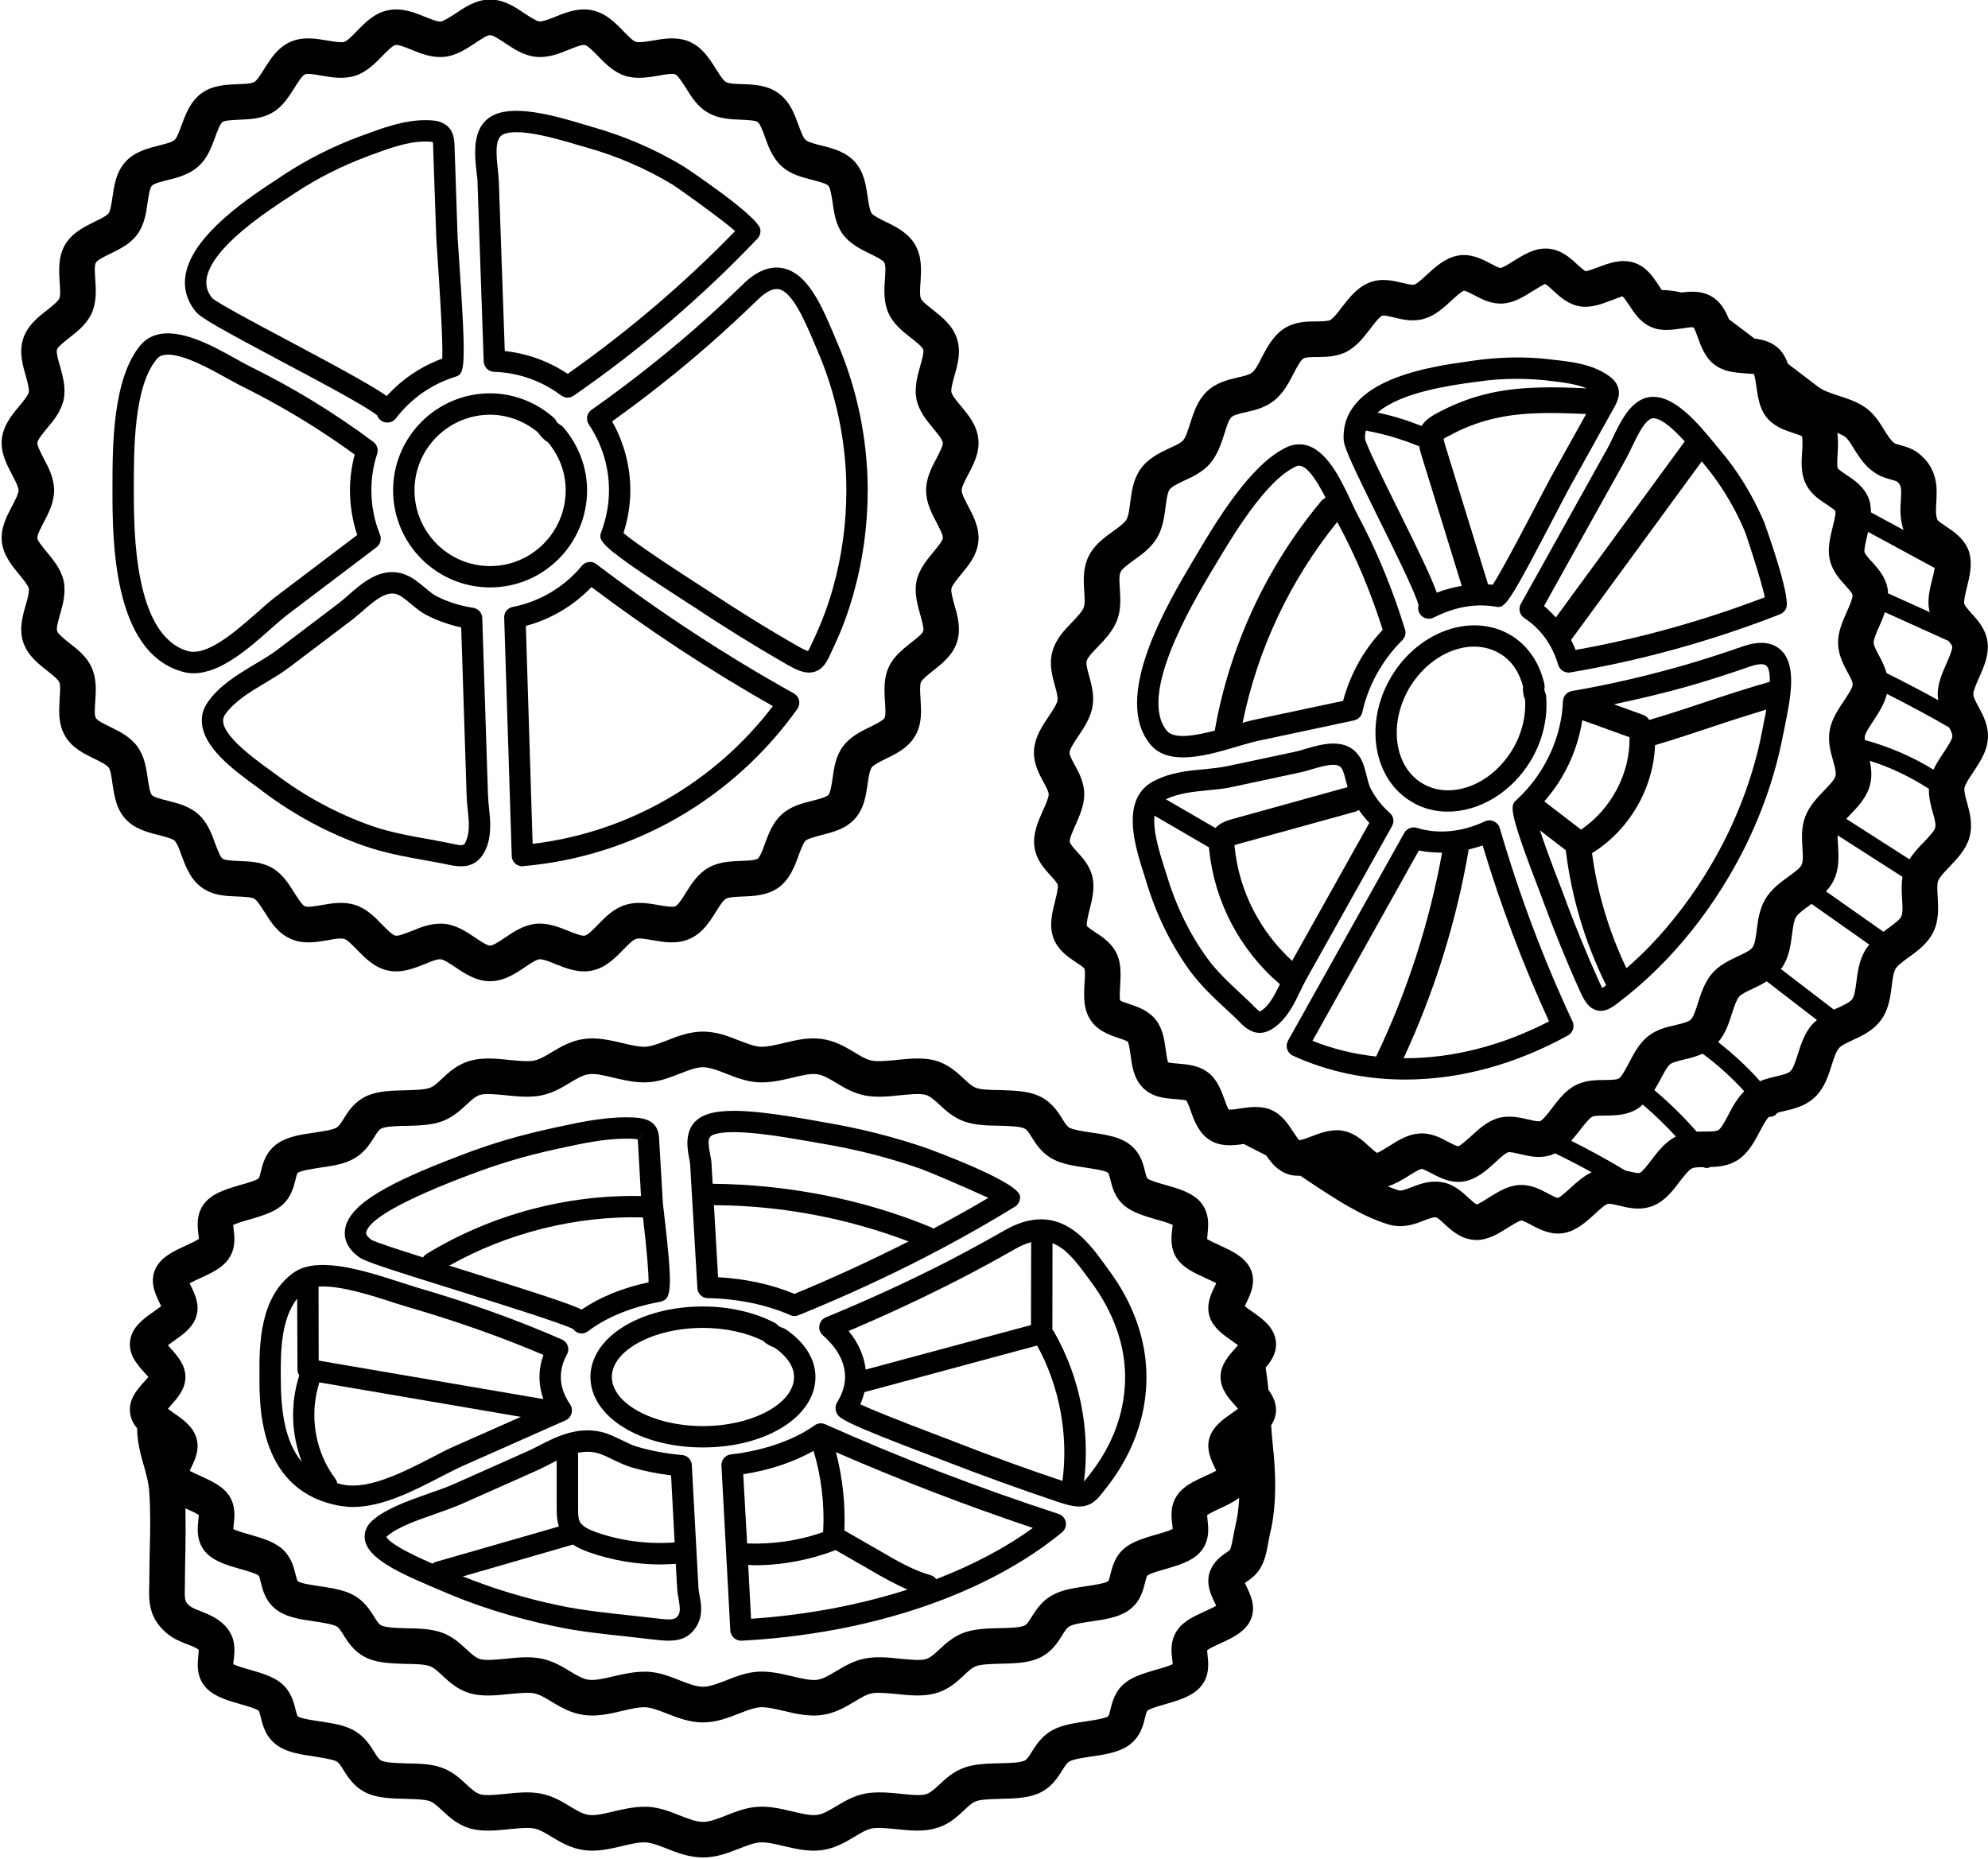
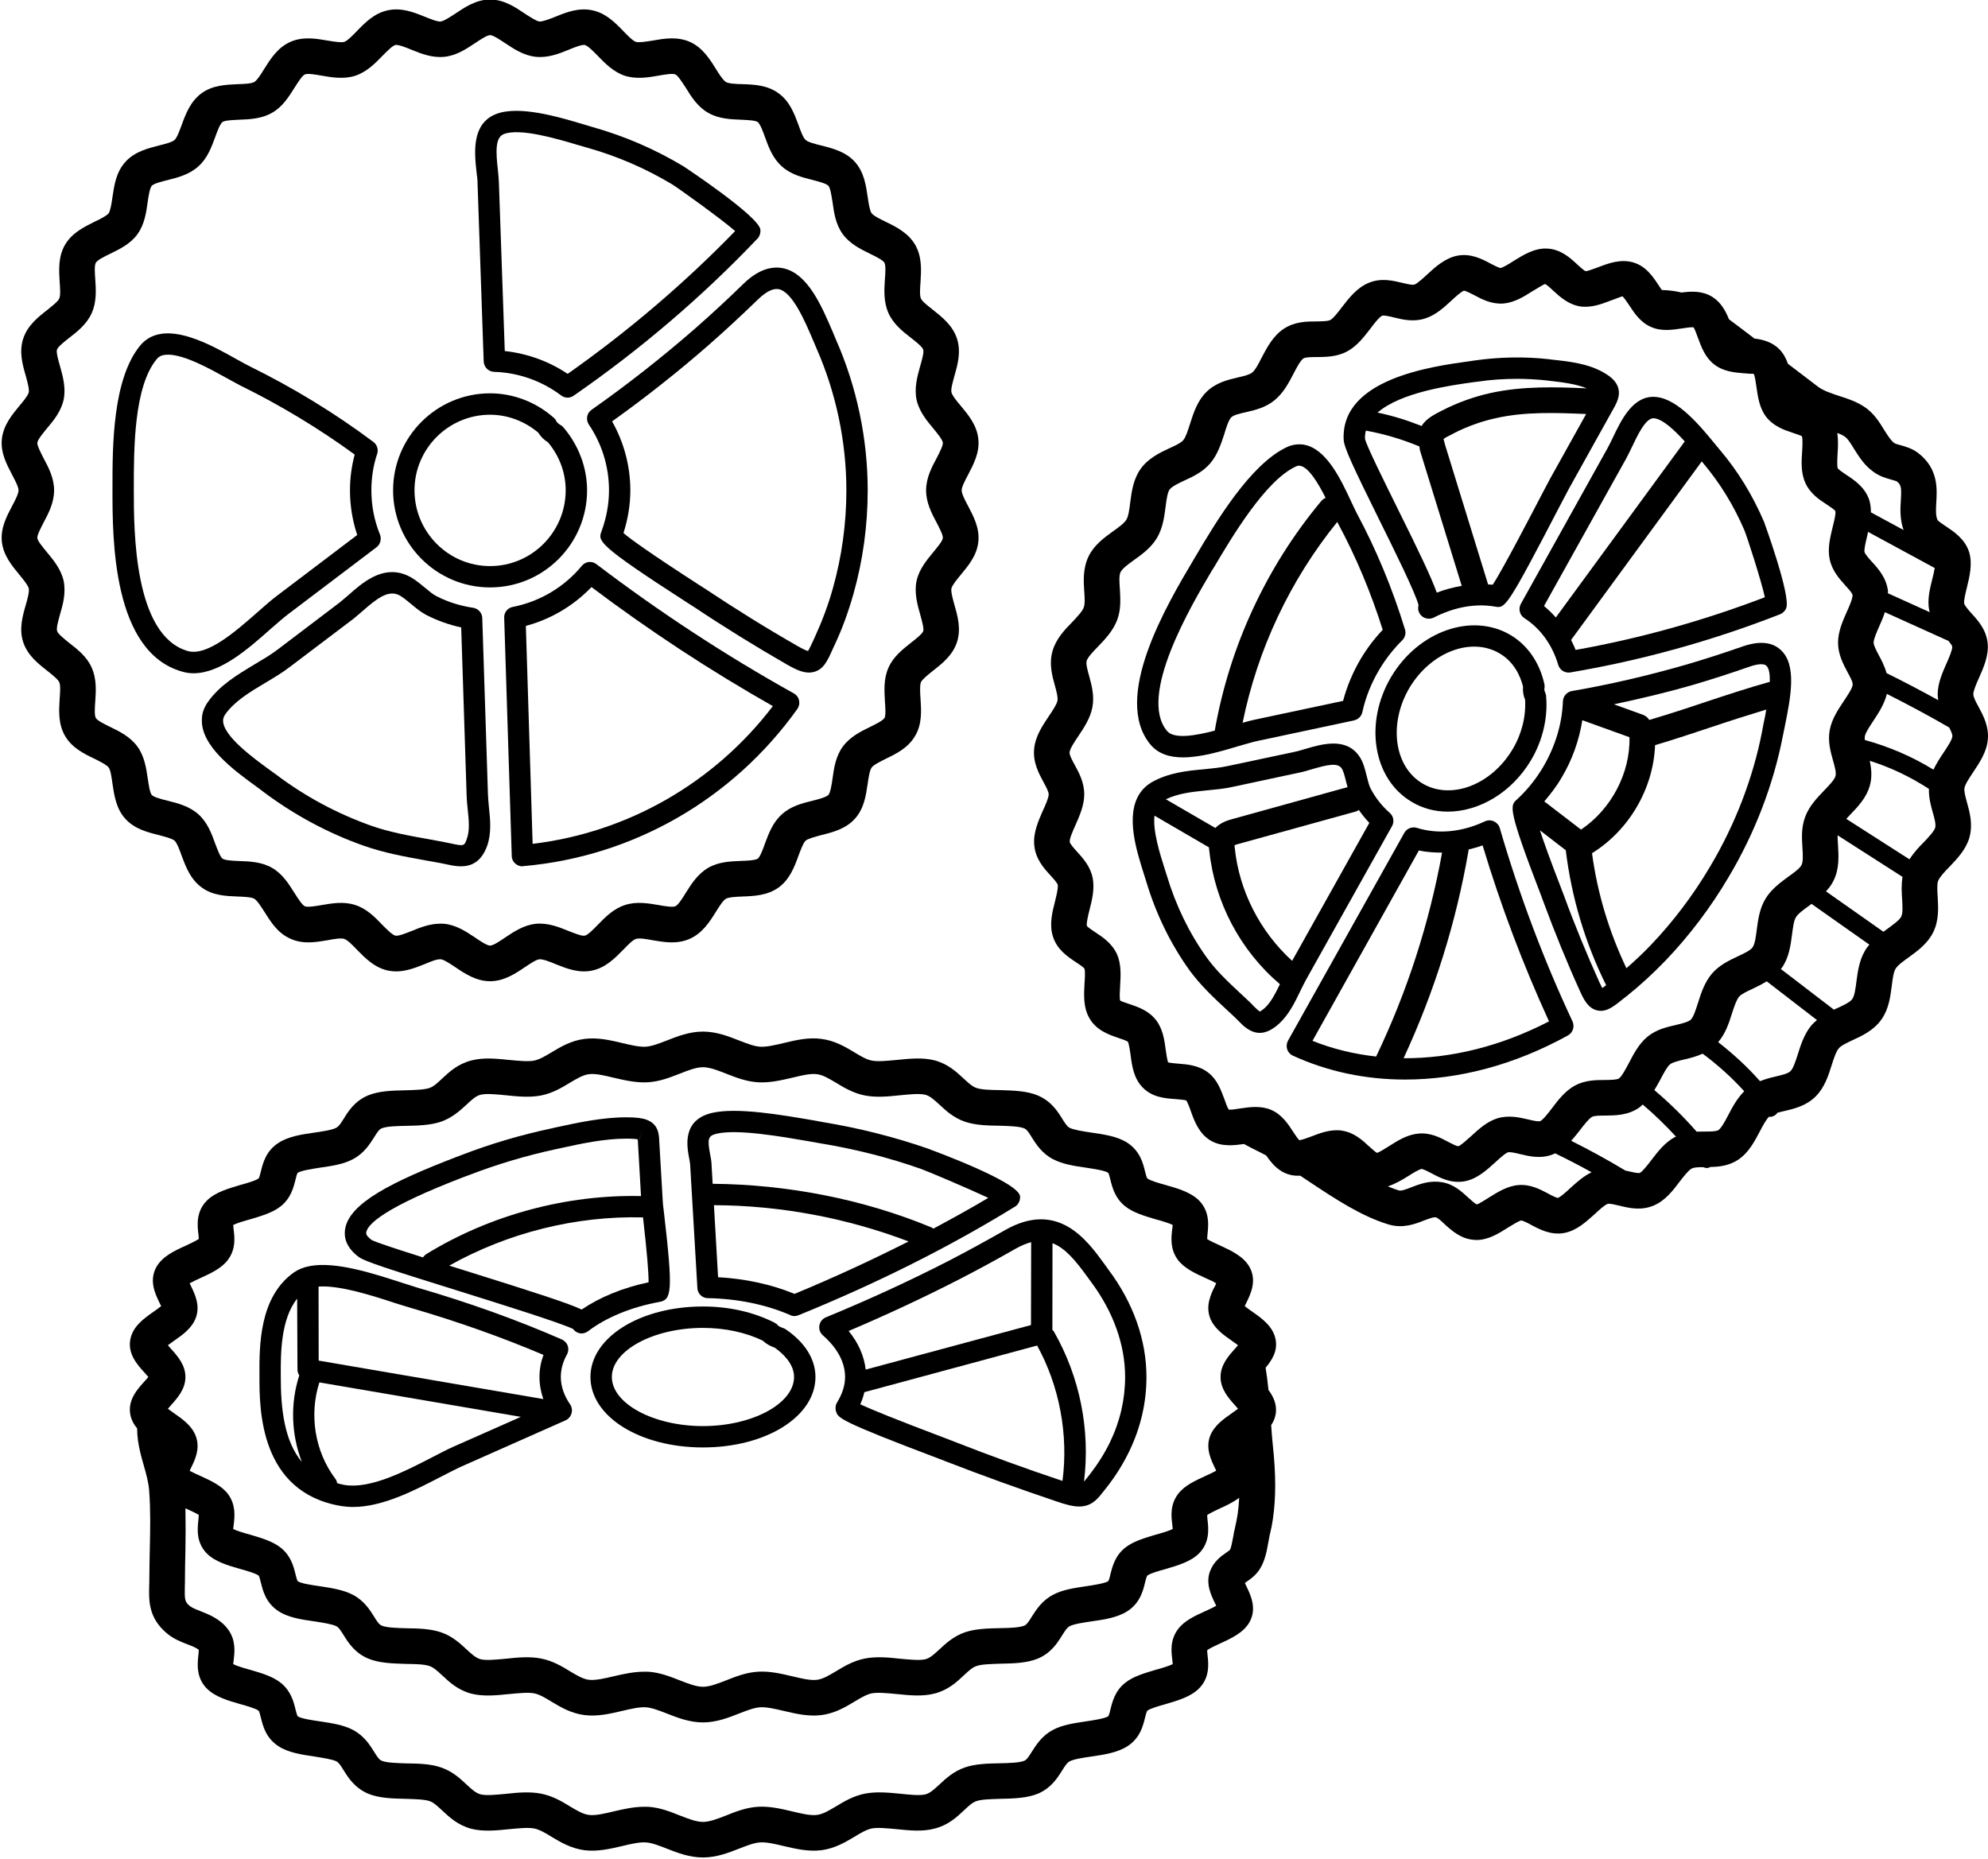
<svg xmlns="http://www.w3.org/2000/svg" height="112.3" preserveAspectRatio="xMidYMid meet" version="1.0" viewBox="3.9 7.9 120.1 112.3" width="120.1" zoomAndPan="magnify">
  <g id="change1_1">
    <path d="M 98.785 79.664 C 99.156 79.328 99.57 78.957 100.051 78.727 C 99.328 78.32 98.59 77.945 97.848 77.582 C 97.824 77.59 97.805 77.609 97.781 77.617 C 97.016 77.945 96.293 77.762 95.715 77.625 C 95.465 77.566 95.121 77.48 95 77.523 C 94.828 77.574 94.469 77.91 94.227 78.133 C 93.711 78.598 93.145 79.121 92.395 79.27 C 91.578 79.422 90.891 79.062 90.391 78.793 C 90.203 78.691 89.859 78.52 89.781 78.527 C 89.633 78.547 89.23 78.793 88.988 78.949 C 88.609 79.184 88.199 79.43 87.742 79.578 C 87.965 79.672 88.18 79.75 88.395 79.82 C 88.551 79.863 88.781 79.785 89.152 79.637 C 89.555 79.484 90.031 79.293 90.605 79.293 C 90.734 79.293 90.871 79.301 91.012 79.328 C 91.723 79.441 92.223 79.906 92.617 80.273 C 92.781 80.422 93.023 80.637 93.117 80.668 C 93.223 80.652 93.625 80.395 93.875 80.238 C 94.383 79.922 94.969 79.551 95.637 79.5 C 96.352 79.441 96.945 79.758 97.418 80.008 C 97.598 80.109 97.91 80.273 98.02 80.273 C 98.168 80.23 98.555 79.879 98.785 79.664 Z M 105.066 76.609 C 105.102 76.594 105.125 76.586 105.152 76.574 C 104.523 75.887 103.852 75.242 103.141 74.633 C 103.062 74.699 102.992 74.777 102.898 74.84 C 102.227 75.293 101.48 75.293 100.875 75.301 C 100.566 75.301 100.223 75.301 100.078 75.379 C 99.887 75.484 99.594 75.863 99.363 76.164 C 99.199 76.379 99.02 76.602 98.82 76.824 C 99.93 77.383 101.023 77.977 102.09 78.621 C 102.141 78.633 102.191 78.641 102.242 78.656 C 102.484 78.711 102.855 78.805 102.969 78.762 C 103.129 78.684 103.465 78.254 103.68 77.969 C 104.051 77.48 104.48 76.93 105.066 76.609 Z M 108.324 75.242 C 108.566 74.77 108.859 74.246 109.273 73.832 C 108.516 72.996 107.672 72.238 106.762 71.562 C 106.383 71.734 105.984 71.836 105.641 71.914 C 105.309 71.992 104.945 72.078 104.789 72.207 C 104.609 72.352 104.395 72.766 104.207 73.125 C 104.094 73.332 103.973 73.547 103.844 73.762 C 104.758 74.535 105.617 75.379 106.398 76.273 C 106.57 76.266 106.742 76.266 106.891 76.266 C 107.215 76.266 107.586 76.266 107.723 76.172 C 107.895 76.051 108.137 75.602 108.324 75.242 Z M 113.34 69.84 C 113.445 69.727 113.555 69.625 113.668 69.531 L 110.633 67.191 C 110.348 67.363 110.062 67.508 109.805 67.629 C 109.461 67.785 109.102 67.957 108.961 68.121 C 108.801 68.316 108.66 68.73 108.531 69.137 C 108.352 69.711 108.137 70.355 107.699 70.863 C 108.609 71.578 109.461 72.352 110.227 73.223 C 110.547 73.094 110.871 73.008 111.18 72.938 C 111.543 72.852 111.922 72.766 112.066 72.617 C 112.23 72.465 112.379 72.008 112.508 71.605 C 112.688 71.027 112.902 70.363 113.34 69.84 Z M 115.824 49.273 C 115.844 49.109 115.664 48.785 115.508 48.5 C 115.258 48.027 114.941 47.441 114.941 46.727 C 114.941 46.055 115.223 45.422 115.473 44.859 C 115.621 44.535 115.836 44.035 115.816 43.855 C 115.809 43.734 115.551 43.461 115.379 43.27 C 115.027 42.875 114.578 42.383 114.434 41.68 C 114.297 41.023 114.469 40.355 114.613 39.754 C 114.691 39.449 114.82 38.934 114.777 38.781 C 114.734 38.695 114.441 38.504 114.262 38.383 C 113.812 38.094 113.254 37.723 112.961 37.066 C 112.688 36.457 112.73 35.77 112.773 35.156 C 112.789 34.875 112.816 34.395 112.754 34.254 C 112.711 34.219 112.402 34.117 112.195 34.047 C 111.68 33.879 111.043 33.652 110.598 33.086 C 110.191 32.551 110.098 31.883 110.012 31.289 C 109.977 31.031 109.918 30.609 109.848 30.488 C 109.805 30.496 109.477 30.469 109.254 30.453 C 108.703 30.41 108.008 30.352 107.449 29.91 C 106.906 29.488 106.684 28.863 106.477 28.312 C 106.406 28.113 106.297 27.805 106.211 27.676 C 106.055 27.656 105.719 27.711 105.52 27.742 C 104.938 27.828 104.273 27.934 103.645 27.656 C 102.992 27.375 102.613 26.789 102.312 26.324 C 102.184 26.145 102.004 25.859 101.91 25.801 C 101.855 25.816 101.453 25.973 101.211 26.059 C 100.652 26.273 100.008 26.516 99.344 26.41 C 98.641 26.289 98.141 25.836 97.738 25.465 C 97.582 25.316 97.34 25.094 97.238 25.059 C 97.145 25.086 96.73 25.344 96.488 25.488 C 95.973 25.816 95.391 26.18 94.727 26.238 C 94.004 26.289 93.418 25.98 92.945 25.723 C 92.758 25.629 92.445 25.465 92.344 25.465 C 92.199 25.496 91.801 25.859 91.57 26.074 C 91.121 26.488 90.605 26.961 89.969 27.148 C 89.289 27.363 88.637 27.211 88.121 27.082 C 87.879 27.02 87.5 26.934 87.398 26.977 C 87.227 27.047 86.898 27.477 86.684 27.762 C 86.305 28.25 85.883 28.809 85.289 29.129 C 84.672 29.465 84 29.465 83.469 29.473 C 83.141 29.473 82.777 29.473 82.641 29.559 C 82.461 29.68 82.227 30.125 82.039 30.488 C 81.754 31.039 81.43 31.648 80.902 32.078 C 80.359 32.527 79.734 32.672 79.184 32.801 C 78.812 32.879 78.434 32.973 78.289 33.109 C 78.125 33.273 77.977 33.73 77.859 34.137 C 77.668 34.711 77.461 35.363 77.016 35.891 C 76.566 36.414 75.973 36.699 75.441 36.938 C 75.082 37.109 74.691 37.293 74.555 37.48 C 74.426 37.668 74.367 38.125 74.316 38.523 C 74.238 39.125 74.152 39.793 73.797 40.398 C 73.438 41 72.887 41.395 72.395 41.746 C 72.07 41.98 71.699 42.254 71.598 42.461 C 71.492 42.668 71.527 43.09 71.555 43.504 C 71.586 44.078 71.633 44.73 71.383 45.379 C 71.133 46.023 70.66 46.523 70.238 46.961 C 69.945 47.262 69.617 47.605 69.547 47.828 C 69.496 48.027 69.602 48.398 69.703 48.758 C 69.852 49.309 70.023 49.938 69.895 50.625 C 69.773 51.285 69.387 51.863 69.043 52.379 C 68.816 52.715 68.535 53.137 68.516 53.352 C 68.5 53.516 68.672 53.832 68.828 54.117 C 69.086 54.59 69.402 55.176 69.402 55.891 C 69.402 56.559 69.117 57.195 68.871 57.754 C 68.723 58.082 68.5 58.582 68.527 58.762 C 68.535 58.883 68.793 59.164 68.957 59.348 C 69.316 59.742 69.766 60.23 69.91 60.938 C 70.039 61.59 69.875 62.27 69.723 62.863 C 69.645 63.164 69.523 63.68 69.559 63.836 C 69.609 63.922 69.902 64.113 70.074 64.23 C 70.52 64.523 71.082 64.895 71.383 65.559 C 71.648 66.16 71.605 66.848 71.57 67.457 C 71.555 67.742 71.52 68.223 71.578 68.359 C 71.633 68.395 71.941 68.5 72.137 68.566 C 72.656 68.738 73.301 68.965 73.738 69.531 C 74.152 70.066 74.246 70.734 74.324 71.328 C 74.355 71.562 74.41 71.93 74.469 72.086 C 74.605 72.129 74.891 72.145 75.09 72.164 C 75.641 72.207 76.328 72.266 76.895 72.707 C 77.438 73.125 77.66 73.754 77.867 74.305 C 77.934 74.504 78.047 74.812 78.133 74.941 C 78.289 74.957 78.613 74.906 78.82 74.871 C 79.406 74.785 80.07 74.691 80.695 74.957 C 81.352 75.242 81.73 75.828 82.031 76.293 C 82.141 76.457 82.297 76.695 82.391 76.789 C 82.562 76.773 82.906 76.645 83.133 76.559 C 83.594 76.379 84.113 76.188 84.652 76.188 C 84.766 76.188 84.879 76.188 84.988 76.215 C 85.703 76.328 86.203 76.781 86.598 77.152 C 86.762 77.297 87.004 77.523 87.098 77.555 C 87.199 77.531 87.605 77.281 87.852 77.125 C 88.359 76.801 88.945 76.438 89.617 76.387 C 90.332 76.328 90.926 76.637 91.398 76.895 C 91.578 76.988 91.887 77.152 92 77.152 C 92.145 77.117 92.531 76.758 92.766 76.551 C 93.223 76.129 93.727 75.664 94.363 75.465 C 95.055 75.262 95.699 75.414 96.223 75.535 C 96.465 75.594 96.832 75.68 96.945 75.637 C 97.109 75.57 97.445 75.141 97.66 74.855 C 98.031 74.363 98.461 73.805 99.043 73.488 C 99.672 73.152 100.336 73.152 100.867 73.152 C 101.195 73.145 101.562 73.145 101.703 73.059 C 101.875 72.938 102.113 72.488 102.305 72.129 C 102.59 71.578 102.906 70.969 103.43 70.535 C 103.973 70.09 104.602 69.953 105.16 69.824 C 105.52 69.738 105.898 69.645 106.047 69.504 C 106.211 69.344 106.355 68.887 106.484 68.48 C 106.664 67.906 106.879 67.25 107.32 66.727 C 107.773 66.203 108.367 65.926 108.895 65.676 C 109.262 65.504 109.648 65.324 109.777 65.137 C 109.918 64.945 109.977 64.488 110.027 64.094 C 110.105 63.5 110.191 62.82 110.547 62.219 C 110.906 61.617 111.457 61.223 111.938 60.867 C 112.266 60.637 112.645 60.359 112.738 60.156 C 112.84 59.949 112.816 59.527 112.789 59.113 C 112.754 58.539 112.711 57.883 112.961 57.238 C 113.203 56.594 113.684 56.094 114.105 55.656 C 114.398 55.355 114.727 55.012 114.785 54.789 C 114.848 54.59 114.742 54.219 114.641 53.859 C 114.484 53.309 114.312 52.68 114.441 51.992 C 114.57 51.328 114.957 50.754 115.301 50.238 C 115.523 49.902 115.809 49.48 115.824 49.273 Z M 116.832 64.973 L 113.34 62.512 C 113.297 62.547 113.246 62.582 113.203 62.613 C 112.867 62.855 112.523 63.105 112.395 63.32 C 112.266 63.535 112.215 63.957 112.16 64.371 C 112.074 65.023 111.98 65.762 111.535 66.391 C 111.516 66.41 111.5 66.418 111.48 66.441 L 114.691 68.902 C 114.77 68.867 114.848 68.824 114.914 68.801 C 115.285 68.629 115.672 68.449 115.801 68.258 C 115.938 68.07 116 67.613 116.051 67.207 C 116.129 66.613 116.215 65.945 116.566 65.344 C 116.645 65.203 116.738 65.086 116.832 64.973 Z M 118.836 60.879 L 114.914 58.367 C 114.914 58.555 114.922 58.77 114.941 58.984 C 114.977 59.605 115.027 60.379 114.676 61.094 C 114.555 61.352 114.391 61.559 114.211 61.754 L 117.66 64.18 C 117.668 64.191 117.668 64.199 117.676 64.199 C 117.77 64.129 117.863 64.059 117.961 63.992 C 118.285 63.75 118.664 63.484 118.758 63.277 C 118.863 63.062 118.836 62.641 118.812 62.238 C 118.785 61.816 118.758 61.352 118.836 60.879 Z M 116.926 38.855 L 118.898 39.922 C 118.672 39.27 118.699 38.641 118.734 38.125 C 118.785 37.336 118.75 37.188 118.484 36.98 C 118.434 36.957 118.254 36.906 118.133 36.871 C 117.832 36.785 117.453 36.68 117.102 36.422 C 116.531 36.027 116.203 35.484 115.902 35.012 C 115.715 34.703 115.516 34.383 115.336 34.273 C 115.215 34.188 115.062 34.117 114.898 34.059 C 114.957 34.469 114.941 34.902 114.914 35.297 C 114.898 35.582 114.871 36.051 114.922 36.191 C 114.977 36.277 115.266 36.473 115.449 36.594 C 115.922 36.906 116.574 37.336 116.832 38.125 C 116.902 38.367 116.926 38.609 116.926 38.855 Z M 120.781 42.219 L 116.754 40.035 C 116.738 40.113 116.723 40.199 116.703 40.277 C 116.625 40.594 116.508 41.078 116.539 41.25 C 116.566 41.367 116.797 41.637 116.969 41.824 C 117.375 42.262 117.875 42.824 117.961 43.641 C 117.961 43.676 117.949 43.707 117.949 43.742 L 120.48 44.887 C 120.473 44.852 120.465 44.828 120.453 44.793 C 120.316 44.148 120.488 43.469 120.637 42.875 C 120.688 42.684 120.746 42.434 120.781 42.219 Z M 120.809 57.91 C 120.867 57.711 120.766 57.332 120.66 56.973 C 120.539 56.551 120.418 56.078 120.43 55.562 C 119.32 54.84 118.113 54.262 116.859 53.867 C 116.953 54.324 117.012 54.84 116.859 55.371 C 116.652 56.113 116.117 56.664 115.652 57.145 C 115.586 57.223 115.508 57.301 115.438 57.375 L 119.258 59.82 C 119.508 59.422 119.824 59.078 120.129 58.777 C 120.418 58.469 120.746 58.125 120.809 57.91 Z M 121.496 47.977 C 121.641 47.648 121.855 47.156 121.84 46.969 C 121.832 46.898 121.719 46.754 121.598 46.605 C 121.59 46.605 121.582 46.605 121.57 46.605 L 117.77 44.887 C 117.676 45.18 117.555 45.465 117.434 45.73 C 117.281 46.082 117.09 46.512 117.09 46.727 C 117.09 46.891 117.254 47.199 117.398 47.477 C 117.57 47.785 117.754 48.156 117.875 48.57 C 118.922 49.086 119.965 49.637 120.996 50.203 C 120.98 50.09 120.961 49.969 120.961 49.852 C 120.961 49.18 121.246 48.543 121.496 47.977 Z M 121.848 52.387 C 121.855 52.266 121.77 52.07 121.656 51.855 C 120.43 51.141 119.164 50.469 117.891 49.824 C 117.746 50.426 117.398 50.961 117.082 51.441 C 116.859 51.777 116.602 52.156 116.559 52.387 C 116.551 52.449 116.551 52.527 116.559 52.609 C 118.012 53.008 119.422 53.609 120.703 54.402 C 120.883 54.031 121.109 53.676 121.324 53.359 C 121.547 53.023 121.832 52.602 121.848 52.387 Z M 123.422 50.59 C 123.707 51.121 124.066 51.777 123.988 52.586 C 123.922 53.344 123.48 53.988 123.105 54.555 C 122.879 54.891 122.621 55.277 122.578 55.512 C 122.543 55.707 122.641 56.059 122.734 56.395 C 122.898 56.98 123.094 57.711 122.879 58.496 C 122.672 59.227 122.141 59.777 121.676 60.266 C 121.383 60.566 121.082 60.887 120.988 61.117 C 120.91 61.332 120.938 61.719 120.961 62.098 C 120.996 62.719 121.047 63.492 120.695 64.215 C 120.359 64.902 119.758 65.344 119.223 65.73 C 118.891 65.969 118.543 66.219 118.414 66.434 C 118.285 66.656 118.234 67.078 118.184 67.484 C 118.098 68.137 118.004 68.879 117.555 69.504 C 117.09 70.16 116.387 70.484 115.824 70.742 C 115.48 70.906 115.121 71.07 114.984 71.242 C 114.82 71.434 114.684 71.852 114.555 72.258 C 114.355 72.895 114.121 73.625 113.574 74.16 C 112.996 74.727 112.258 74.898 111.664 75.035 C 111.535 75.062 111.395 75.098 111.277 75.133 C 111.242 75.184 111.199 75.234 111.148 75.27 C 111.043 75.344 110.934 75.379 110.812 75.379 C 110.805 75.379 110.785 75.371 110.77 75.371 C 110.598 75.543 110.398 75.906 110.227 76.238 C 109.906 76.844 109.555 77.531 108.918 77.961 C 108.367 78.332 107.766 78.398 107.234 78.406 C 107.164 78.441 107.086 78.469 107.012 78.469 C 106.934 78.469 106.863 78.441 106.793 78.418 C 106.512 78.418 106.227 78.426 106.098 78.504 C 105.91 78.598 105.617 78.977 105.383 79.277 C 104.973 79.828 104.496 80.445 103.801 80.738 C 103.035 81.059 102.312 80.887 101.738 80.746 C 101.488 80.688 101.145 80.602 101.023 80.637 C 100.852 80.688 100.488 81.023 100.25 81.246 C 99.73 81.711 99.164 82.242 98.418 82.391 C 97.598 82.547 96.91 82.176 96.41 81.91 C 96.223 81.805 95.879 81.633 95.801 81.641 C 95.656 81.66 95.25 81.918 95.012 82.062 C 94.453 82.418 93.816 82.82 93.082 82.82 C 93.059 82.82 93.031 82.812 93.008 82.812 C 92.18 82.785 91.594 82.242 91.164 81.855 C 91.02 81.711 90.762 81.477 90.656 81.453 C 90.492 81.418 90.234 81.531 89.926 81.641 C 89.387 81.855 88.645 82.141 87.77 81.875 C 86.125 81.375 84.551 80.328 83.02 79.312 C 82.82 79.184 82.641 79.062 82.453 78.934 C 82.227 78.941 82.004 78.934 81.781 78.863 C 81.117 78.676 80.715 78.176 80.395 77.711 C 80.266 77.645 80.129 77.574 79.992 77.504 C 79.68 77.352 79.363 77.188 79.047 77.016 C 78.434 77.109 77.688 77.195 77.031 76.809 C 76.336 76.387 76.059 75.648 75.844 75.043 C 75.77 74.828 75.641 74.477 75.555 74.383 C 75.484 74.355 75.121 74.324 74.918 74.305 C 74.289 74.262 73.523 74.203 72.945 73.617 C 72.387 73.059 72.285 72.293 72.199 71.621 C 72.164 71.371 72.102 70.949 72.035 70.84 C 71.965 70.777 71.641 70.668 71.449 70.605 C 70.898 70.418 70.152 70.16 69.73 69.445 C 69.336 68.789 69.379 68.008 69.418 67.328 C 69.438 67.043 69.473 66.562 69.41 66.426 C 69.367 66.34 69.066 66.141 68.895 66.031 C 68.414 65.711 67.762 65.281 67.512 64.488 C 67.277 63.77 67.469 63.012 67.641 62.34 C 67.719 62.023 67.836 61.547 67.801 61.367 C 67.777 61.246 67.535 60.98 67.363 60.793 C 66.961 60.352 66.461 59.801 66.383 58.977 C 66.305 58.227 66.625 57.516 66.898 56.887 C 67.062 56.535 67.254 56.102 67.254 55.891 C 67.254 55.727 67.082 55.414 66.934 55.141 C 66.652 54.617 66.297 53.961 66.375 53.145 C 66.445 52.387 66.875 51.75 67.254 51.184 C 67.484 50.84 67.742 50.461 67.785 50.227 C 67.82 50.031 67.727 49.68 67.633 49.336 C 67.469 48.75 67.262 48.02 67.484 47.242 C 67.691 46.504 68.215 45.953 68.688 45.473 C 68.98 45.16 69.281 44.844 69.367 44.613 C 69.453 44.406 69.43 44.012 69.402 43.633 C 69.359 43.012 69.316 42.238 69.66 41.523 C 69.996 40.828 70.605 40.387 71.141 40 C 71.477 39.762 71.82 39.512 71.949 39.297 C 72.078 39.082 72.129 38.66 72.18 38.254 C 72.266 37.602 72.363 36.852 72.809 36.227 C 73.273 35.582 73.969 35.254 74.539 34.984 C 74.883 34.832 75.234 34.668 75.383 34.496 C 75.543 34.305 75.672 33.887 75.801 33.48 C 76.008 32.836 76.242 32.113 76.781 31.582 C 77.359 31.012 78.098 30.84 78.691 30.703 C 79.035 30.625 79.391 30.539 79.543 30.41 C 79.734 30.266 79.949 29.852 80.129 29.488 C 80.449 28.887 80.809 28.199 81.438 27.777 C 82.117 27.32 82.863 27.32 83.457 27.32 C 83.77 27.312 84.121 27.312 84.266 27.234 C 84.457 27.133 84.738 26.762 84.973 26.453 C 85.395 25.91 85.867 25.293 86.562 25 C 87.32 24.672 88.043 24.855 88.629 24.992 C 88.879 25.051 89.223 25.137 89.344 25.094 C 89.516 25.043 89.875 24.707 90.117 24.484 C 90.621 24.02 91.199 23.496 91.941 23.348 C 92.758 23.191 93.445 23.555 93.953 23.828 C 94.141 23.926 94.453 24.09 94.555 24.09 C 94.699 24.07 95.105 23.82 95.344 23.664 C 95.93 23.305 96.586 22.883 97.359 22.918 C 98.184 22.953 98.77 23.484 99.191 23.883 C 99.344 24.02 99.594 24.254 99.699 24.285 C 99.793 24.285 100.207 24.141 100.445 24.047 C 101.082 23.805 101.805 23.535 102.562 23.754 C 103.344 23.977 103.766 24.629 104.109 25.145 C 104.164 25.223 104.223 25.328 104.293 25.422 C 104.695 25.43 105.09 25.48 105.488 25.574 C 106.062 25.496 106.719 25.465 107.312 25.816 C 107.859 26.145 108.145 26.676 108.352 27.191 C 108.867 27.57 109.383 27.969 109.891 28.355 C 110.406 28.414 110.957 28.562 111.395 29 C 111.645 29.258 111.801 29.559 111.914 29.879 C 112.516 30.34 113.117 30.797 113.727 31.262 C 114.078 31.52 114.527 31.664 115 31.82 C 115.5 31.977 116.008 32.148 116.496 32.457 C 117.09 32.836 117.434 33.395 117.734 33.887 C 117.941 34.211 118.133 34.523 118.34 34.668 C 118.391 34.711 118.578 34.762 118.715 34.797 C 119.027 34.883 119.422 34.996 119.781 35.27 C 121.004 36.207 120.926 37.438 120.875 38.266 C 120.852 38.676 120.832 39.039 120.945 39.305 C 120.996 39.398 121.289 39.59 121.469 39.707 C 121.941 40.027 122.598 40.457 122.855 41.238 C 123.078 41.961 122.887 42.727 122.727 43.391 C 122.648 43.707 122.527 44.191 122.562 44.363 C 122.586 44.492 122.82 44.75 122.992 44.949 C 123.395 45.387 123.895 45.938 123.98 46.762 C 124.051 47.512 123.738 48.223 123.457 48.852 C 123.301 49.195 123.113 49.637 123.113 49.84 C 123.113 50.016 123.273 50.324 123.422 50.59" />
    <path d="M 105.676 34.574 C 105.676 34.566 105.676 34.566 105.676 34.566 C 105.066 33.895 104.344 33.215 103.828 33.172 C 103.32 33.109 102.797 34.266 102.477 34.934 C 102.355 35.184 102.242 35.418 102.141 35.605 L 97.176 44.516 C 97.438 44.723 97.668 44.957 97.891 45.207 Z M 110.52 43.984 C 110.297 42.961 109.445 40.328 109.281 39.934 C 108.645 38.445 107.809 37.094 106.82 35.914 L 106.707 35.777 L 98.812 46.566 C 98.906 46.762 99.012 46.961 99.086 47.168 C 102.957 46.477 106.793 45.41 110.52 43.984 Z M 110.469 39.426 C 110.484 39.469 112.109 43.922 111.809 44.645 C 111.75 44.801 111.602 44.949 111.438 45.016 C 111.438 45.016 111.438 45.016 111.43 45.016 C 107.32 46.625 103.055 47.801 98.77 48.527 C 98.727 48.535 98.691 48.535 98.656 48.535 C 98.375 48.535 98.125 48.352 98.039 48.078 C 97.676 46.855 96.965 45.875 95.992 45.246 C 95.707 45.059 95.613 44.688 95.777 44.387 L 101.016 34.977 C 101.109 34.816 101.203 34.609 101.316 34.383 C 101.84 33.281 102.555 31.762 103.93 31.883 C 105.262 31.992 106.613 33.637 107.508 34.727 L 107.801 35.082 C 108.887 36.355 109.777 37.816 110.469 39.426" />
    <path d="M 100.695 67.594 C 100.766 67.551 100.844 67.492 100.93 67.422 C 99.656 64.859 98.84 62.117 98.492 59.27 L 96.93 58.066 C 97.168 58.777 97.555 59.871 98.211 61.559 L 98.375 61.988 C 99.027 63.777 99.758 65.547 100.531 67.262 C 100.602 67.414 100.66 67.527 100.695 67.594 Z M 99.414 58.023 C 101.223 56.809 102.398 54.617 102.34 52.441 L 99.492 51.414 C 99.301 52.621 98.883 53.816 98.227 54.906 C 97.934 55.414 97.574 55.871 97.195 56.32 Z M 110.449 51.578 C 110.504 51.348 110.555 51.07 110.605 50.77 C 109.504 51.105 108.395 51.457 107.32 51.82 C 106.199 52.191 105.047 52.578 103.887 52.922 C 103.785 55.555 102.312 58.066 100.078 59.449 C 100.402 61.867 101.109 64.199 102.156 66.398 C 102.656 65.961 103.148 65.504 103.621 65.008 C 104.973 63.594 106.184 61.996 107.215 60.25 C 108.723 57.719 109.805 54.906 110.348 52.113 Z M 110.82 49.094 C 110.828 48.637 110.777 48.258 110.598 48.113 C 110.461 47.984 110.082 48.008 109.59 48.18 C 108.359 48.609 107.227 48.973 106.105 49.301 C 104.559 49.746 102.984 50.117 101.402 50.453 L 103.164 51.09 C 103.328 51.148 103.449 51.262 103.535 51.398 C 104.645 51.07 105.754 50.711 106.828 50.348 C 108.129 49.918 109.461 49.473 110.82 49.094 Z M 111.449 47.141 C 112.488 48.043 112.074 50.055 111.715 51.836 L 111.609 52.352 C 111.043 55.293 109.906 58.254 108.324 60.902 C 107.242 62.734 105.969 64.414 104.551 65.902 C 103.793 66.691 103 67.422 102.191 68.07 L 101.984 68.23 C 101.461 68.652 101.066 68.973 100.617 68.973 C 100.531 68.973 100.445 68.965 100.352 68.938 C 99.844 68.801 99.578 68.293 99.355 67.793 C 98.562 66.047 97.832 64.25 97.16 62.434 L 97.008 62.023 C 94.969 56.73 95.129 56.578 95.527 56.215 C 96.156 55.641 96.688 54.977 97.117 54.254 C 97.855 53.008 98.27 51.633 98.32 50.273 C 98.332 49.961 98.555 49.711 98.855 49.652 C 101.16 49.258 103.473 48.715 105.746 48.062 C 106.836 47.742 107.957 47.383 109.168 46.961 C 110.156 46.617 110.922 46.676 111.449 47.141" />
    <path d="M 92.207 43.297 L 89.719 35.227 C 89.676 35.098 89.66 34.977 89.645 34.867 C 89.633 34.867 89.633 34.867 89.633 34.867 C 88.602 34.438 87.52 34.117 86.418 33.918 C 86.375 34.074 86.355 34.238 86.363 34.41 C 86.434 34.789 87.484 36.906 88.328 38.617 C 89.645 41.266 90.375 42.797 90.699 43.707 C 91.199 43.512 91.707 43.383 92.207 43.297 Z M 93.934 31.648 C 95.887 31.219 97.855 31.277 99.766 31.363 C 99.105 31.098 98.305 30.996 97.523 30.91 L 97.324 30.883 C 96.738 30.824 96.145 30.789 95.551 30.789 C 94.762 30.789 93.961 30.84 93.16 30.961 L 92.879 30.996 C 91.527 31.184 88.531 31.598 87.121 32.828 C 88.027 33.016 88.918 33.293 89.781 33.637 C 90.039 33.215 90.504 32.965 90.957 32.734 L 91.043 32.691 C 91.965 32.219 92.938 31.871 93.934 31.648 Z M 97.547 36.82 L 99.723 32.914 C 97.902 32.836 96.035 32.766 94.27 33.164 C 93.402 33.352 92.551 33.66 91.75 34.066 L 91.664 34.117 C 91.449 34.219 91.191 34.348 91.105 34.426 C 91.121 34.438 91.133 34.547 91.199 34.773 L 93.797 43.203 C 93.797 43.211 93.797 43.211 93.797 43.211 C 93.891 43.219 93.984 43.219 94.082 43.227 C 94.691 42.297 96.457 38.898 97.074 37.715 C 97.324 37.25 97.496 36.914 97.547 36.82 Z M 101.625 31.234 C 101.84 31.785 101.574 32.25 101.266 32.785 L 98.676 37.438 C 98.621 37.539 98.461 37.859 98.219 38.305 C 94.914 44.664 94.84 44.656 94.227 44.551 C 93.039 44.344 91.75 44.578 90.512 45.215 C 90.418 45.258 90.312 45.281 90.219 45.281 C 89.988 45.281 89.754 45.152 89.645 44.93 C 89.566 44.785 89.555 44.613 89.598 44.465 C 89.426 43.75 88.078 41.023 87.164 39.184 C 85.668 36.148 85.102 34.961 85.074 34.469 C 84.895 30.797 90.363 30.039 92.695 29.723 L 92.98 29.68 C 94.492 29.465 96.008 29.438 97.469 29.602 L 97.668 29.629 C 98.699 29.738 99.871 29.867 100.832 30.438 C 101.117 30.609 101.469 30.848 101.625 31.234" />
    <path d="M 91.02 59.414 C 90.547 59.414 90.074 59.383 89.617 59.285 L 83.191 70.785 C 84.414 71.277 85.711 71.586 87.035 71.734 C 88.91 67.82 90.246 63.68 91.02 59.414 Z M 97.48 69.609 C 95.922 66.211 94.57 62.641 93.469 58.977 C 93.188 59.078 92.902 59.156 92.617 59.227 C 92.617 59.254 92.617 59.27 92.617 59.293 C 91.871 63.629 90.547 67.844 88.695 71.836 C 91.586 71.852 94.59 71.105 97.48 69.609 Z M 98.898 69.609 C 99.043 69.918 98.922 70.289 98.633 70.453 C 95.422 72.23 92.043 73.125 88.789 73.125 C 86.418 73.125 84.121 72.652 82.004 71.68 C 81.84 71.605 81.719 71.465 81.66 71.293 C 81.609 71.121 81.625 70.941 81.711 70.777 L 88.738 58.219 C 88.887 57.953 89.203 57.832 89.496 57.918 C 90.77 58.316 92.223 58.176 93.609 57.523 C 93.781 57.445 93.977 57.445 94.148 57.523 C 94.32 57.602 94.453 57.746 94.504 57.926 C 95.68 61.969 97.16 65.902 98.898 69.609" />
    <path d="M 95.285 53.16 C 95.828 52.25 96.094 51.191 96.035 50.176 C 95.938 49.953 95.895 49.703 95.906 49.445 C 95.906 49.438 95.914 49.418 95.914 49.395 C 95.75 48.742 95.371 47.898 94.504 47.383 C 92.781 46.359 90.34 47.297 89.051 49.453 C 87.77 51.621 88.121 54.219 89.832 55.234 C 91.551 56.258 94.004 55.328 95.285 53.16 Z M 97.305 49.969 C 97.418 51.277 97.094 52.645 96.395 53.824 C 95.227 55.793 93.246 56.938 91.363 56.938 C 90.598 56.938 89.848 56.75 89.18 56.344 C 86.848 54.969 86.297 51.578 87.941 48.801 C 89.59 46.023 92.836 44.887 95.164 46.273 C 96.188 46.883 96.918 47.941 97.203 49.246 C 97.211 49.309 97.219 49.379 97.211 49.445 C 97.211 49.473 97.203 49.508 97.195 49.539 C 97.203 49.617 97.219 49.68 97.246 49.738 C 97.281 49.816 97.305 49.895 97.305 49.969" />
    <path d="M 83.707 38.188 C 83.785 38.094 83.879 38.023 83.984 37.98 C 83.551 37.121 82.961 36.121 82.441 36.043 C 82.426 36.035 82.41 36.035 82.383 36.035 C 82.332 36.035 82.27 36.043 82.184 36.086 C 80.344 36.93 78.312 40.363 77.223 42.203 L 77.117 42.367 C 75.891 44.441 72.621 49.945 74.402 52.062 C 74.832 52.578 76.137 52.344 77.289 52.043 C 77.301 52.035 77.289 52.035 77.289 52.027 C 78.184 46.941 80.406 42.152 83.707 38.188 Z M 86.105 47.707 C 86.484 47.07 86.926 46.488 87.434 45.953 C 86.719 43.691 85.816 41.531 84.73 39.52 C 84.723 39.504 84.707 39.469 84.688 39.434 C 81.832 42.961 79.871 47.133 78.969 51.57 C 79.219 51.5 79.449 51.434 79.656 51.391 L 85.039 50.246 C 85.273 49.359 85.633 48.508 86.105 47.707 Z M 88.781 45.938 C 88.852 46.168 88.781 46.418 88.609 46.59 C 88.078 47.113 87.605 47.719 87.219 48.371 C 86.742 49.172 86.398 50.031 86.203 50.926 C 86.152 51.176 85.953 51.363 85.703 51.426 L 79.922 52.656 C 79.586 52.723 79.176 52.852 78.719 52.98 C 77.652 53.301 76.43 53.66 75.371 53.66 C 74.59 53.66 73.895 53.465 73.41 52.895 C 71.047 50.074 74.402 44.422 76.008 41.715 L 76.113 41.539 C 77.352 39.441 79.441 35.934 81.652 34.91 C 81.895 34.797 82.133 34.746 82.383 34.746 C 82.469 34.746 82.555 34.746 82.641 34.762 C 84.016 34.977 84.895 36.844 85.531 38.211 C 85.66 38.488 85.773 38.727 85.867 38.91 C 87.043 41.102 88.027 43.469 88.781 45.938" />
    <path d="M 80.32 68.789 C 80.688 68.449 80.957 67.906 81.223 67.363 C 78.84 65.344 77.281 62.41 76.957 59.293 C 76.945 59.242 76.938 59.176 76.938 59.098 L 73.645 57.18 C 73.539 58.125 73.98 59.492 74.238 60.32 C 74.289 60.492 74.34 60.645 74.383 60.773 C 74.934 62.613 75.75 64.293 76.809 65.762 C 77.375 66.555 78.133 67.262 78.863 67.941 L 79.406 68.449 C 79.484 68.523 79.562 68.602 79.629 68.68 C 79.758 68.801 79.941 68.988 80.016 69.016 C 80.016 69.008 80.113 68.973 80.32 68.789 Z M 85.309 55.457 C 85.281 55.348 85.246 55.227 85.215 55.105 C 85.145 54.812 85.059 54.477 84.953 54.324 C 84.707 53.953 84.043 54.117 83.133 54.383 C 82.871 54.461 82.613 54.539 82.383 54.582 L 78.332 55.449 C 77.824 55.562 77.289 55.605 76.781 55.656 C 75.906 55.742 75.07 55.836 74.332 56.191 L 77.324 57.926 C 77.637 57.602 78.055 57.465 78.297 57.402 Z M 81.961 65.953 L 86.625 57.617 C 86.391 57.375 86.184 57.109 85.988 56.836 C 85.926 56.879 85.859 56.922 85.781 56.938 L 78.711 58.891 C 78.668 58.898 78.555 58.934 78.477 58.969 C 78.477 59.004 78.484 59.055 78.496 59.133 C 78.762 61.738 80.027 64.191 81.961 65.953 Z M 87.852 57.008 C 88.086 57.203 88.145 57.539 88 57.805 L 82.785 67.121 C 82.668 67.336 82.555 67.578 82.434 67.82 C 82.125 68.465 81.766 69.195 81.195 69.727 C 80.738 70.152 80.344 70.305 80.008 70.305 C 79.422 70.305 78.992 69.867 78.719 69.582 C 78.648 69.516 78.582 69.445 78.512 69.375 L 77.988 68.887 C 77.203 68.164 76.406 67.406 75.758 66.52 C 74.625 64.938 73.738 63.133 73.145 61.152 L 73.008 60.715 C 72.559 59.293 71.871 57.16 72.766 55.82 C 72.945 55.555 73.188 55.328 73.473 55.164 C 74.504 54.582 75.598 54.469 76.664 54.375 C 77.152 54.324 77.625 54.281 78.066 54.184 L 82.117 53.324 C 82.324 53.281 82.539 53.215 82.77 53.145 C 83.75 52.859 85.23 52.422 86.023 53.602 C 86.262 53.945 86.363 54.375 86.469 54.797 C 86.539 55.07 86.605 55.355 86.699 55.535 C 86.992 56.102 87.391 56.602 87.852 57.008" />
    <path d="M 78.52 89.375 C 78.574 89.316 78.633 89.246 78.691 89.176 C 78.574 89.09 78.426 88.988 78.324 88.91 C 77.805 88.551 77.23 88.145 76.996 87.508 C 76.73 86.77 77.059 86.082 77.281 85.633 C 77.309 85.574 77.352 85.496 77.375 85.426 C 77.203 85.332 76.902 85.195 76.707 85.109 C 76.086 84.824 75.449 84.531 75.062 84.023 C 74.582 83.379 74.656 82.676 74.711 82.203 C 74.727 82.113 74.734 81.996 74.746 81.91 C 74.531 81.797 74.031 81.652 73.711 81.566 C 73.043 81.367 72.352 81.168 71.863 80.773 C 71.254 80.281 71.09 79.621 70.984 79.184 C 70.941 79.027 70.883 78.777 70.84 78.754 C 70.633 78.613 69.953 78.52 69.508 78.449 C 68.801 78.348 68.078 78.234 67.512 77.934 C 66.84 77.582 66.496 77.031 66.246 76.637 C 66.031 76.281 65.926 76.137 65.766 76.07 C 65.473 75.949 64.836 75.93 64.277 75.914 C 63.57 75.906 62.832 75.887 62.195 75.672 C 61.496 75.43 61.031 74.992 60.656 74.641 C 60.309 74.324 60.086 74.125 59.812 74.047 C 59.449 73.953 58.855 74.02 58.273 74.074 C 57.574 74.148 56.844 74.219 56.164 74.09 C 55.461 73.953 54.891 73.617 54.402 73.316 C 53.98 73.066 53.617 72.844 53.25 72.801 C 52.852 72.746 52.32 72.879 51.754 73.016 C 51.09 73.168 50.402 73.332 49.688 73.289 C 48.973 73.246 48.328 72.988 47.762 72.766 C 47.254 72.566 46.773 72.379 46.367 72.379 C 45.965 72.379 45.48 72.566 44.973 72.766 C 44.406 72.988 43.762 73.246 43.047 73.289 C 42.332 73.332 41.645 73.168 40.98 73.016 C 40.414 72.879 39.871 72.746 39.484 72.801 C 39.117 72.844 38.754 73.066 38.332 73.316 C 37.836 73.617 37.277 73.953 36.57 74.09 C 35.891 74.219 35.16 74.148 34.461 74.074 C 33.879 74.02 33.277 73.953 32.914 74.047 C 32.641 74.125 32.422 74.324 32.082 74.641 C 31.703 74.992 31.227 75.43 30.539 75.672 C 29.902 75.887 29.164 75.906 28.449 75.922 C 27.891 75.93 27.262 75.949 26.961 76.07 C 26.809 76.137 26.703 76.281 26.488 76.637 C 26.23 77.031 25.895 77.582 25.223 77.934 C 24.656 78.246 23.926 78.348 23.227 78.449 C 22.773 78.52 22.102 78.621 21.895 78.754 C 21.844 78.785 21.785 79.027 21.75 79.184 C 21.637 79.621 21.48 80.281 20.871 80.773 C 20.383 81.168 19.684 81.367 19.023 81.566 C 18.703 81.652 18.215 81.797 17.988 81.91 C 18 81.996 18.008 82.113 18.016 82.203 C 18.078 82.676 18.152 83.379 17.664 84.023 C 17.285 84.531 16.648 84.824 16.027 85.109 C 15.84 85.195 15.555 85.324 15.359 85.434 C 15.395 85.504 15.426 85.574 15.453 85.633 C 15.668 86.082 16.004 86.77 15.734 87.508 C 15.504 88.145 14.93 88.551 14.41 88.91 C 14.309 88.988 14.164 89.09 14.043 89.176 C 14.102 89.246 14.164 89.316 14.215 89.375 C 14.609 89.812 15.102 90.355 15.102 91.094 C 15.102 91.836 14.609 92.379 14.215 92.816 C 14.164 92.875 14.102 92.945 14.043 93.016 C 14.164 93.098 14.309 93.203 14.41 93.281 C 14.93 93.641 15.504 94.047 15.734 94.684 C 16.004 95.422 15.676 96.109 15.453 96.559 C 15.426 96.617 15.383 96.695 15.359 96.766 C 15.531 96.859 15.832 96.996 16.027 97.082 C 16.648 97.367 17.285 97.66 17.672 98.164 C 18.152 98.812 18.078 99.516 18.023 99.988 C 18.008 100.078 18 100.195 17.988 100.281 C 18.207 100.395 18.703 100.539 19.023 100.625 C 19.695 100.824 20.383 101.023 20.871 101.418 C 21.48 101.906 21.645 102.57 21.75 103.008 C 21.793 103.164 21.852 103.414 21.895 103.438 C 22.102 103.578 22.781 103.672 23.227 103.738 C 23.934 103.844 24.656 103.957 25.223 104.258 C 25.895 104.609 26.238 105.16 26.488 105.555 C 26.703 105.906 26.809 106.055 26.969 106.121 C 27.262 106.242 27.898 106.262 28.457 106.277 C 29.164 106.285 29.902 106.305 30.539 106.52 C 31.238 106.758 31.703 107.199 32.082 107.551 C 32.422 107.867 32.648 108.066 32.922 108.145 C 33.277 108.238 33.879 108.168 34.461 108.117 C 35.168 108.039 35.891 107.973 36.57 108.102 C 37.277 108.238 37.844 108.574 38.332 108.875 C 38.754 109.125 39.117 109.348 39.484 109.391 C 39.871 109.434 40.414 109.312 40.98 109.176 C 41.578 109.039 42.18 108.902 42.816 108.902 C 42.891 108.902 42.969 108.902 43.047 108.902 C 43.762 108.945 44.406 109.203 44.973 109.426 C 45.48 109.625 45.965 109.812 46.367 109.812 C 46.773 109.812 47.254 109.625 47.762 109.426 C 48.328 109.203 48.973 108.945 49.688 108.902 C 50.402 108.859 51.09 109.02 51.754 109.176 C 52.32 109.312 52.863 109.441 53.25 109.391 C 53.617 109.348 53.98 109.125 54.402 108.875 C 54.902 108.574 55.461 108.238 56.164 108.102 C 56.852 107.973 57.574 108.039 58.273 108.117 C 58.855 108.168 59.461 108.238 59.82 108.145 C 60.094 108.066 60.309 107.867 60.656 107.551 C 61.031 107.199 61.508 106.758 62.195 106.52 C 62.832 106.305 63.57 106.285 64.285 106.27 C 64.844 106.262 65.473 106.242 65.773 106.121 C 65.926 106.055 66.031 105.906 66.246 105.555 C 66.504 105.16 66.84 104.609 67.512 104.258 C 68.078 103.945 68.809 103.844 69.508 103.738 C 69.961 103.672 70.633 103.566 70.84 103.438 C 70.891 103.402 70.953 103.164 70.984 103.008 C 71.098 102.57 71.254 101.906 71.863 101.418 C 72.352 101.023 73.051 100.824 73.711 100.625 C 74.031 100.539 74.52 100.395 74.746 100.281 C 74.734 100.195 74.727 100.078 74.719 99.988 C 74.656 99.516 74.582 98.812 75.07 98.164 C 75.449 97.66 76.086 97.367 76.707 97.082 C 76.895 96.996 77.18 96.867 77.375 96.754 C 77.344 96.688 77.309 96.617 77.281 96.559 C 77.066 96.109 76.73 95.422 76.996 94.684 C 77.23 94.047 77.805 93.641 78.324 93.281 C 78.426 93.203 78.574 93.098 78.691 93.016 C 78.633 92.945 78.574 92.875 78.52 92.816 C 78.125 92.379 77.637 91.836 77.637 91.094 C 77.637 90.355 78.125 89.812 78.52 89.375 Z M 78.676 99.344 C 78.719 99.043 78.742 98.727 78.762 98.398 C 78.418 98.648 78.012 98.855 77.602 99.035 C 77.367 99.148 76.988 99.32 76.828 99.438 C 76.828 99.527 76.844 99.656 76.852 99.75 C 76.91 100.246 76.996 101.082 76.344 101.746 C 75.844 102.254 75.062 102.477 74.316 102.699 C 73.938 102.801 73.367 102.965 73.215 103.094 C 73.172 103.129 73.109 103.379 73.074 103.516 C 72.957 104.008 72.773 104.746 72.02 105.238 C 71.414 105.633 70.605 105.754 69.824 105.863 C 69.352 105.934 68.758 106.02 68.516 106.156 C 68.371 106.234 68.258 106.398 68.07 106.699 C 67.793 107.145 67.414 107.758 66.617 108.102 C 65.938 108.387 65.117 108.402 64.328 108.418 C 63.777 108.438 63.211 108.445 62.891 108.559 C 62.633 108.645 62.41 108.859 62.125 109.125 C 61.703 109.52 61.18 110.012 60.363 110.219 C 59.633 110.414 58.832 110.328 58.059 110.25 C 57.508 110.199 56.938 110.141 56.57 110.207 C 56.242 110.277 55.906 110.477 55.512 110.715 C 54.961 111.043 54.332 111.422 53.516 111.523 C 52.742 111.617 51.984 111.445 51.262 111.273 C 50.719 111.145 50.211 111.027 49.816 111.051 C 49.445 111.078 49.008 111.25 48.543 111.43 C 47.906 111.68 47.184 111.965 46.367 111.965 C 45.551 111.965 44.828 111.68 44.191 111.43 C 43.727 111.25 43.289 111.078 42.918 111.051 C 42.523 111.027 42.016 111.145 41.473 111.273 C 40.75 111.445 39.992 111.617 39.219 111.523 C 38.402 111.422 37.773 111.043 37.223 110.715 C 36.836 110.477 36.5 110.277 36.164 110.207 C 35.797 110.141 35.227 110.199 34.676 110.25 C 33.91 110.328 33.113 110.414 32.371 110.227 C 31.562 110.012 31.039 109.52 30.617 109.125 C 30.324 108.859 30.102 108.645 29.844 108.559 C 29.523 108.445 28.957 108.438 28.406 108.43 C 27.617 108.402 26.797 108.387 26.129 108.102 C 25.328 107.758 24.941 107.145 24.664 106.699 C 24.477 106.406 24.371 106.234 24.227 106.156 C 23.977 106.027 23.383 105.934 22.91 105.863 C 22.129 105.754 21.32 105.633 20.727 105.246 C 19.961 104.746 19.781 104.008 19.66 103.516 C 19.625 103.379 19.566 103.129 19.523 103.094 C 19.367 102.965 18.797 102.801 18.43 102.699 C 17.672 102.484 16.898 102.262 16.391 101.754 C 15.734 101.082 15.832 100.246 15.883 99.75 C 15.891 99.656 15.91 99.516 15.91 99.43 C 15.762 99.328 15.375 99.156 15.133 99.043 C 15.125 99.035 15.109 99.027 15.102 99.027 C 15.117 99.879 15.117 100.723 15.102 101.555 C 15.09 102.113 15.074 102.672 15.074 103.23 C 15.074 103.414 15.074 103.594 15.066 103.758 C 15.047 104.547 15.066 104.68 15.359 104.926 C 15.496 105.039 15.746 105.141 16.02 105.246 C 16.543 105.453 17.199 105.711 17.664 106.328 C 18.152 106.973 18.078 107.68 18.023 108.152 C 18.008 108.238 18 108.359 17.988 108.445 C 18.207 108.559 18.703 108.703 19.023 108.789 C 19.695 108.988 20.383 109.184 20.871 109.582 C 21.48 110.07 21.645 110.734 21.75 111.172 C 21.793 111.328 21.852 111.578 21.895 111.602 C 22.102 111.738 22.781 111.836 23.227 111.902 C 23.934 112.008 24.656 112.117 25.223 112.418 C 25.895 112.773 26.238 113.32 26.488 113.719 C 26.703 114.07 26.809 114.219 26.969 114.285 C 27.262 114.406 27.898 114.422 28.449 114.441 C 29.164 114.449 29.902 114.465 30.539 114.684 C 31.238 114.922 31.703 115.359 32.082 115.715 C 32.422 116.031 32.648 116.23 32.922 116.309 C 33.277 116.402 33.879 116.332 34.461 116.281 C 35.168 116.203 35.891 116.137 36.57 116.266 C 37.277 116.402 37.844 116.738 38.332 117.039 C 38.754 117.289 39.117 117.512 39.484 117.555 C 39.871 117.605 40.414 117.477 40.98 117.34 C 41.578 117.203 42.18 117.062 42.816 117.062 C 42.891 117.062 42.969 117.062 43.047 117.062 C 43.762 117.105 44.406 117.363 44.973 117.59 C 45.48 117.785 45.965 117.977 46.367 117.977 C 46.773 117.977 47.254 117.785 47.762 117.59 C 48.328 117.363 48.973 117.105 49.688 117.062 C 50.402 117.02 51.09 117.184 51.754 117.34 C 52.32 117.477 52.863 117.605 53.25 117.555 C 53.617 117.512 53.98 117.289 54.402 117.039 C 54.902 116.738 55.461 116.402 56.164 116.266 C 56.844 116.137 57.574 116.203 58.273 116.273 C 58.855 116.332 59.461 116.402 59.82 116.309 C 60.094 116.23 60.309 116.031 60.656 115.715 C 61.031 115.359 61.508 114.922 62.195 114.684 C 62.832 114.465 63.57 114.449 64.285 114.434 C 64.844 114.422 65.473 114.406 65.773 114.285 C 65.926 114.219 66.031 114.07 66.246 113.719 C 66.504 113.32 66.84 112.773 67.512 112.418 C 68.078 112.109 68.809 112.008 69.508 111.902 C 69.961 111.836 70.633 111.73 70.84 111.602 C 70.891 111.566 70.953 111.328 70.984 111.172 C 71.098 110.734 71.254 110.07 71.863 109.582 C 72.352 109.184 73.051 108.988 73.711 108.789 C 74.031 108.703 74.52 108.559 74.746 108.445 C 74.734 108.359 74.727 108.238 74.719 108.152 C 74.656 107.68 74.582 106.973 75.07 106.328 C 75.449 105.82 76.086 105.527 76.707 105.246 C 76.895 105.16 77.18 105.031 77.375 104.918 C 77.344 104.852 77.309 104.781 77.281 104.723 C 77.066 104.273 76.73 103.586 76.996 102.844 C 77.223 102.234 77.676 101.918 77.988 101.703 C 78.066 101.648 78.176 101.57 78.203 101.539 C 78.281 101.418 78.348 101.012 78.402 100.746 C 78.434 100.547 78.469 100.359 78.512 100.195 C 78.574 99.91 78.633 99.637 78.676 99.344 Z M 80.965 88.844 C 81.094 89.547 80.723 90.098 80.359 90.535 C 80.43 90.977 80.488 91.422 80.531 91.879 C 80.824 92.273 81.066 92.766 80.965 93.348 C 80.922 93.598 80.824 93.812 80.695 94.004 C 80.723 94.406 80.75 94.82 80.793 95.207 C 80.887 96.074 80.938 96.875 80.938 97.633 C 80.938 98.348 80.895 99.02 80.801 99.656 C 80.75 100.016 80.68 100.359 80.594 100.703 C 80.566 100.832 80.543 100.969 80.516 101.125 C 80.43 101.605 80.32 102.211 80.008 102.699 C 79.77 103.078 79.449 103.301 79.211 103.465 C 79.184 103.492 79.141 103.516 79.105 103.543 C 79.141 103.621 79.184 103.715 79.219 103.781 C 79.449 104.266 79.844 105.074 79.391 105.898 C 79.027 106.543 78.305 106.879 77.602 107.199 C 77.367 107.309 76.988 107.48 76.828 107.602 C 76.828 107.688 76.844 107.816 76.852 107.91 C 76.91 108.41 76.996 109.246 76.344 109.906 C 75.844 110.414 75.062 110.641 74.305 110.863 C 73.938 110.965 73.367 111.129 73.215 111.258 C 73.172 111.293 73.109 111.543 73.074 111.68 C 72.957 112.168 72.773 112.91 72.02 113.398 C 71.414 113.793 70.605 113.914 69.824 114.027 C 69.352 114.098 68.758 114.184 68.516 114.32 C 68.371 114.398 68.258 114.562 68.07 114.863 C 67.793 115.309 67.414 115.918 66.617 116.266 C 65.938 116.547 65.117 116.566 64.328 116.582 C 63.777 116.602 63.211 116.609 62.891 116.719 C 62.633 116.805 62.41 117.02 62.125 117.289 C 61.703 117.684 61.18 118.176 60.363 118.379 C 59.633 118.578 58.832 118.492 58.059 118.414 C 57.508 118.363 56.938 118.305 56.57 118.371 C 56.242 118.441 55.906 118.637 55.512 118.879 C 54.961 119.207 54.332 119.582 53.516 119.688 C 52.742 119.781 51.984 119.609 51.262 119.438 C 50.719 119.309 50.211 119.188 49.816 119.215 C 49.445 119.238 49.008 119.414 48.543 119.594 C 47.906 119.844 47.184 120.125 46.367 120.125 C 45.551 120.125 44.828 119.844 44.191 119.594 C 43.727 119.414 43.289 119.238 42.918 119.215 C 42.523 119.188 42.016 119.309 41.473 119.438 C 40.75 119.609 39.992 119.781 39.219 119.688 C 38.402 119.582 37.773 119.207 37.223 118.879 C 36.836 118.637 36.5 118.441 36.164 118.371 C 35.797 118.305 35.227 118.363 34.676 118.414 C 33.91 118.492 33.113 118.578 32.371 118.391 C 31.562 118.176 31.039 117.684 30.617 117.289 C 30.324 117.02 30.102 116.805 29.852 116.719 C 29.523 116.609 28.957 116.602 28.406 116.582 C 27.617 116.566 26.797 116.547 26.129 116.266 C 25.328 115.918 24.941 115.309 24.664 114.863 C 24.484 114.57 24.371 114.398 24.227 114.32 C 23.977 114.191 23.383 114.105 22.91 114.027 C 22.129 113.914 21.32 113.793 20.727 113.406 C 19.961 112.91 19.781 112.168 19.66 111.68 C 19.625 111.543 19.566 111.293 19.523 111.258 C 19.367 111.129 18.797 110.965 18.43 110.863 C 17.672 110.648 16.898 110.422 16.391 109.914 C 15.734 109.246 15.832 108.41 15.883 107.91 C 15.891 107.809 15.91 107.672 15.91 107.586 C 15.781 107.465 15.504 107.352 15.23 107.25 C 14.824 107.094 14.367 106.914 13.965 106.57 C 12.863 105.633 12.891 104.602 12.914 103.695 C 12.922 103.551 12.922 103.395 12.922 103.23 C 12.922 102.664 12.941 102.09 12.949 101.504 C 12.977 100.344 13 99.148 12.914 98.004 C 12.883 97.496 12.742 96.988 12.59 96.453 C 12.449 95.973 12.312 95.473 12.234 94.922 C 12.203 94.684 12.184 94.441 12.184 94.199 C 11.984 93.961 11.832 93.684 11.77 93.348 C 11.617 92.488 12.191 91.844 12.613 91.379 C 12.691 91.293 12.785 91.191 12.863 91.094 C 12.785 91 12.691 90.898 12.613 90.812 C 12.191 90.348 11.617 89.703 11.77 88.844 C 11.91 88.051 12.578 87.57 13.172 87.156 C 13.312 87.062 13.5 86.922 13.637 86.812 C 13.594 86.734 13.551 86.641 13.516 86.57 C 13.285 86.082 12.891 85.281 13.344 84.457 C 13.707 83.809 14.43 83.473 15.133 83.156 C 15.367 83.043 15.746 82.871 15.91 82.754 C 15.91 82.664 15.891 82.535 15.883 82.441 C 15.824 81.945 15.734 81.109 16.391 80.445 C 16.891 79.938 17.672 79.715 18.422 79.492 C 18.797 79.391 19.367 79.227 19.523 79.098 C 19.566 79.062 19.625 78.812 19.66 78.676 C 19.781 78.184 19.961 77.445 20.719 76.953 C 21.32 76.559 22.129 76.438 22.91 76.328 C 23.383 76.258 23.977 76.172 24.219 76.035 C 24.363 75.957 24.477 75.793 24.664 75.492 C 24.941 75.043 25.32 74.434 26.117 74.09 C 26.797 73.805 27.617 73.789 28.406 73.773 C 28.957 73.754 29.523 73.746 29.844 73.633 C 30.102 73.547 30.324 73.332 30.609 73.066 C 31.031 72.672 31.555 72.18 32.371 71.973 C 33.113 71.777 33.902 71.863 34.676 71.941 C 35.227 71.992 35.797 72.051 36.164 71.98 C 36.492 71.914 36.828 71.715 37.223 71.477 C 37.773 71.148 38.402 70.77 39.219 70.668 C 39.992 70.57 40.75 70.742 41.473 70.914 C 42.016 71.043 42.523 71.164 42.918 71.141 C 43.289 71.113 43.727 70.941 44.191 70.762 C 44.828 70.512 45.551 70.227 46.367 70.227 C 47.184 70.227 47.906 70.512 48.543 70.762 C 49.008 70.941 49.445 71.113 49.816 71.141 C 50.211 71.164 50.719 71.043 51.262 70.914 C 51.984 70.742 52.742 70.562 53.516 70.668 C 54.332 70.77 54.961 71.148 55.512 71.477 C 55.898 71.715 56.234 71.914 56.57 71.98 C 56.938 72.051 57.508 71.992 58.059 71.941 C 58.832 71.863 59.621 71.777 60.363 71.965 C 61.172 72.18 61.695 72.672 62.117 73.066 C 62.41 73.332 62.633 73.547 62.891 73.633 C 63.211 73.746 63.777 73.754 64.328 73.762 C 65.117 73.789 65.938 73.805 66.605 74.09 C 67.406 74.434 67.793 75.043 68.07 75.492 C 68.258 75.785 68.363 75.957 68.508 76.035 C 68.758 76.164 69.352 76.258 69.824 76.328 C 70.605 76.438 71.414 76.559 72.008 76.945 C 72.773 77.445 72.957 78.184 73.074 78.676 C 73.109 78.812 73.172 79.062 73.215 79.098 C 73.367 79.227 73.938 79.391 74.305 79.492 C 75.062 79.707 75.836 79.93 76.344 80.438 C 76.996 81.109 76.902 81.945 76.852 82.441 C 76.844 82.535 76.828 82.676 76.828 82.762 C 76.973 82.863 77.359 83.035 77.602 83.148 C 78.305 83.473 79.027 83.809 79.391 84.457 C 79.844 85.281 79.449 86.082 79.219 86.562 C 79.184 86.641 79.141 86.734 79.098 86.812 C 79.234 86.922 79.422 87.062 79.562 87.156 C 80.156 87.57 80.824 88.051 80.965 88.844" />
    <path d="M 66.184 87.957 L 66.195 82.949 C 65.91 83.027 65.602 83.148 65.258 83.344 C 64.051 84.031 62.91 84.652 61.766 85.238 C 59.664 86.312 57.457 87.344 55.168 88.316 C 55.762 89.039 56.105 89.832 56.199 90.648 Z M 68.086 97.375 C 68.457 94.598 67.906 91.645 66.555 89.195 L 56.164 92 C 56.148 92 56.141 92 56.121 92.008 C 56.062 92.246 55.984 92.496 55.871 92.746 C 56.5 93.039 57.938 93.633 61.031 94.801 L 61.566 95.008 C 63.684 95.836 65.875 96.637 68.086 97.375 Z M 70.961 95.027 C 71.57 93.762 71.871 92.438 71.871 91.094 C 71.871 89.152 71.164 87.172 69.832 85.375 L 69.574 85.023 C 68.879 84.066 68.25 83.301 67.484 83.012 L 67.477 88.246 C 67.512 88.281 67.555 88.324 67.578 88.367 C 69.145 91.113 69.773 94.305 69.387 97.418 C 69.445 97.348 69.508 97.262 69.602 97.152 L 69.738 96.98 C 70.219 96.359 70.633 95.707 70.961 95.027 Z M 70.863 84.609 C 72.371 86.621 73.16 88.867 73.16 91.094 C 73.16 92.637 72.816 94.141 72.121 95.586 C 71.75 96.352 71.293 97.082 70.754 97.77 L 70.617 97.941 C 70.254 98.414 69.938 98.82 69.316 98.906 C 69.246 98.914 69.172 98.922 69.102 98.922 C 68.715 98.922 68.277 98.801 67.727 98.613 C 65.473 97.855 63.242 97.047 61.094 96.215 L 60.578 96.016 C 54.598 93.754 54.539 93.574 54.41 93.184 C 54.348 92.996 54.375 92.781 54.48 92.617 C 54.789 92.109 54.953 91.602 54.953 91.094 C 54.953 89.977 54.219 89.109 53.609 88.574 C 53.445 88.43 53.359 88.207 53.402 87.98 C 53.438 87.758 53.586 87.578 53.789 87.492 C 56.363 86.434 58.848 85.289 61.18 84.094 C 62.297 83.516 63.426 82.898 64.621 82.219 C 67.812 80.402 69.566 82.82 70.617 84.266 L 70.863 84.609" />
-     <path d="M 53.629 100.465 C 53.723 98.801 53.523 97.152 53.051 95.559 C 51.848 96.23 50.395 96.73 48.801 96.969 L 49.035 101.152 C 50.59 101.211 52.164 100.988 53.629 100.465 Z M 58.727 103.938 C 57.945 103.602 57.215 103.188 56.508 102.777 L 54.383 101.555 C 52.836 102.148 51.16 102.469 49.488 102.469 C 49.359 102.469 49.23 102.457 49.102 102.449 L 49.273 105.703 C 52.629 105.477 55.828 104.867 58.727 103.938 Z M 60.457 103.309 C 62.641 102.469 64.621 101.434 66.297 100.215 C 62.188 98.836 58.203 97.297 54.402 95.637 C 54.805 97.184 54.977 98.77 54.91 100.367 L 57.152 101.656 C 58.102 102.211 59.09 102.785 60.121 103.07 C 60.27 103.113 60.379 103.199 60.457 103.309 Z M 68.285 99.859 C 68.328 100.094 68.242 100.332 68.062 100.48 C 63.492 104.238 56.441 106.621 48.699 107.027 C 48.691 107.027 48.68 107.027 48.664 107.027 C 48.328 107.027 48.043 106.758 48.02 106.414 L 47.484 96.445 C 47.469 96.109 47.719 95.809 48.055 95.773 C 50.039 95.543 51.84 94.922 53.121 94.012 C 53.301 93.883 53.539 93.855 53.758 93.953 C 58.211 95.945 62.953 97.77 67.855 99.371 C 68.078 99.449 68.242 99.637 68.285 99.859" />
    <path d="M 58.789 82.906 C 55.062 81.488 51.047 80.73 47.031 80.715 L 47.281 85.066 C 48.941 85.16 50.523 85.504 51.898 86.074 C 54.297 85.082 56.594 84.016 58.789 82.906 Z M 63.605 80.273 C 62.281 79.656 59.883 78.641 59.527 78.52 C 57.602 77.84 55.535 77.316 53.387 76.965 L 52.75 76.852 C 51.141 76.574 48.457 76.102 47.203 76.395 C 46.676 76.523 46.625 76.695 46.797 77.625 C 46.84 77.832 46.875 78.031 46.883 78.191 L 46.953 79.422 C 51.453 79.465 56.012 80.336 60.164 82.055 C 60.207 82.074 60.242 82.105 60.285 82.133 C 61.422 81.523 62.539 80.91 63.605 80.273 Z M 65.523 80.172 C 65.551 80.422 65.422 80.68 65.215 80.809 C 65.215 80.809 65.215 80.809 65.207 80.809 C 61.301 83.215 56.906 85.426 52.141 87.363 C 52.062 87.398 51.977 87.414 51.891 87.414 C 51.805 87.414 51.719 87.398 51.633 87.352 C 50.195 86.727 48.473 86.363 46.66 86.332 C 46.324 86.332 46.047 86.062 46.031 85.727 L 45.594 78.27 C 45.586 78.148 45.559 78.012 45.531 77.867 C 45.402 77.176 45.094 75.57 46.91 75.141 C 48.414 74.785 51.16 75.27 52.973 75.578 L 53.594 75.691 C 55.82 76.059 57.961 76.602 59.957 77.297 C 60.012 77.324 65.422 79.277 65.523 80.172" />
    <path d="M 60.859 40.406 C 60.879 40.223 60.637 39.777 60.484 39.477 C 60.18 38.91 59.848 38.273 59.848 37.523 C 59.848 36.785 60.18 36.141 60.484 35.582 C 60.637 35.277 60.879 34.824 60.859 34.652 C 60.844 34.461 60.516 34.074 60.285 33.789 C 59.883 33.309 59.426 32.758 59.27 32.043 C 59.125 31.32 59.32 30.633 59.492 30.016 C 59.59 29.672 59.727 29.199 59.676 29.027 C 59.613 28.844 59.219 28.535 58.934 28.312 C 58.434 27.926 57.867 27.477 57.574 26.816 C 57.273 26.137 57.316 25.422 57.359 24.785 C 57.387 24.422 57.422 23.934 57.328 23.77 C 57.238 23.613 56.793 23.391 56.465 23.234 C 55.891 22.953 55.242 22.633 54.816 22.051 C 54.383 21.457 54.281 20.742 54.195 20.105 C 54.137 19.754 54.066 19.254 53.945 19.125 C 53.824 18.988 53.344 18.867 52.992 18.773 C 52.371 18.617 51.676 18.445 51.133 17.953 C 50.582 17.465 50.332 16.785 50.117 16.191 C 49.996 15.848 49.824 15.383 49.672 15.27 C 49.523 15.168 49.035 15.152 48.664 15.133 C 48.035 15.109 47.312 15.082 46.676 14.711 C 46.039 14.352 45.66 13.738 45.328 13.199 C 45.129 12.898 44.863 12.469 44.699 12.398 C 44.527 12.32 44.043 12.406 43.691 12.469 C 43.066 12.578 42.352 12.699 41.645 12.477 C 40.957 12.242 40.457 11.734 40.02 11.281 C 39.762 11.023 39.418 10.66 39.227 10.617 C 39.055 10.582 38.574 10.773 38.266 10.902 C 37.672 11.145 37 11.41 36.262 11.332 C 35.539 11.254 34.945 10.859 34.418 10.508 C 34.117 10.309 33.695 10.023 33.508 10.023 C 33.32 10.023 32.898 10.309 32.598 10.508 C 32.07 10.859 31.477 11.254 30.754 11.332 C 30.016 11.41 29.344 11.145 28.75 10.902 C 28.441 10.773 27.961 10.582 27.789 10.617 C 27.605 10.66 27.254 11.023 26.996 11.281 C 26.559 11.734 26.059 12.242 25.363 12.477 C 24.664 12.699 23.953 12.578 23.324 12.469 C 22.969 12.406 22.48 12.32 22.316 12.398 C 22.145 12.477 21.887 12.898 21.688 13.207 C 21.352 13.738 20.977 14.352 20.34 14.711 C 19.703 15.082 18.98 15.109 18.344 15.133 C 17.98 15.152 17.492 15.168 17.344 15.27 C 17.191 15.383 17.02 15.848 16.898 16.191 C 16.676 16.785 16.434 17.465 15.883 17.953 C 15.34 18.445 14.645 18.625 14.023 18.781 C 13.672 18.867 13.191 18.988 13.07 19.125 C 12.949 19.262 12.871 19.754 12.82 20.113 C 12.734 20.742 12.633 21.457 12.203 22.051 C 11.77 22.645 11.125 22.953 10.551 23.234 C 10.223 23.391 9.773 23.613 9.688 23.777 C 9.594 23.934 9.629 24.422 9.656 24.785 C 9.699 25.422 9.742 26.145 9.441 26.816 C 9.148 27.477 8.582 27.926 8.082 28.312 C 7.797 28.535 7.402 28.844 7.34 29.027 C 7.289 29.199 7.426 29.672 7.523 30.016 C 7.695 30.633 7.891 31.32 7.746 32.043 C 7.59 32.758 7.137 33.309 6.73 33.789 C 6.5 34.074 6.172 34.461 6.156 34.652 C 6.137 34.824 6.379 35.277 6.531 35.582 C 6.832 36.141 7.168 36.785 7.168 37.523 C 7.168 38.273 6.832 38.91 6.531 39.477 C 6.379 39.777 6.137 40.223 6.156 40.406 C 6.172 40.594 6.5 40.973 6.73 41.258 C 7.137 41.746 7.59 42.297 7.746 43.004 C 7.891 43.727 7.703 44.422 7.523 45.031 C 7.426 45.387 7.289 45.859 7.352 46.031 C 7.402 46.203 7.797 46.512 8.082 46.746 C 8.582 47.133 9.148 47.57 9.441 48.242 C 9.742 48.914 9.699 49.637 9.656 50.262 C 9.629 50.633 9.594 51.121 9.688 51.277 C 9.773 51.441 10.23 51.656 10.559 51.82 C 11.125 52.094 11.77 52.414 12.203 53.008 C 12.633 53.602 12.734 54.316 12.828 54.941 C 12.883 55.305 12.949 55.793 13.07 55.93 C 13.191 56.07 13.672 56.191 14.023 56.277 C 14.645 56.43 15.34 56.609 15.891 57.102 C 16.434 57.594 16.684 58.262 16.898 58.863 C 17.027 59.199 17.199 59.672 17.344 59.777 C 17.492 59.887 17.988 59.906 18.352 59.922 C 18.988 59.941 19.703 59.973 20.34 60.336 C 20.977 60.707 21.352 61.316 21.688 61.848 C 21.887 62.16 22.152 62.582 22.316 62.656 C 22.48 62.727 22.969 62.648 23.332 62.582 C 23.961 62.477 24.664 62.348 25.371 62.582 C 26.059 62.805 26.559 63.32 26.996 63.777 C 27.254 64.035 27.605 64.395 27.789 64.43 C 27.961 64.473 28.441 64.277 28.75 64.156 C 29.277 63.941 29.859 63.707 30.496 63.707 C 30.582 63.707 30.668 63.707 30.754 63.715 C 31.477 63.793 32.07 64.191 32.598 64.543 C 32.898 64.75 33.32 65.031 33.508 65.031 C 33.695 65.031 34.117 64.75 34.418 64.543 C 34.945 64.191 35.539 63.793 36.262 63.715 C 37 63.641 37.672 63.914 38.266 64.156 C 38.582 64.277 39.055 64.473 39.227 64.43 C 39.418 64.395 39.762 64.035 40.02 63.77 C 40.457 63.32 40.957 62.805 41.652 62.582 C 42.352 62.348 43.066 62.477 43.691 62.582 C 44.043 62.648 44.535 62.727 44.699 62.656 C 44.871 62.582 45.137 62.16 45.328 61.848 C 45.66 61.316 46.047 60.707 46.676 60.336 C 47.312 59.965 48.035 59.941 48.672 59.914 C 49.035 59.906 49.531 59.879 49.68 59.777 C 49.824 59.664 49.996 59.199 50.117 58.855 C 50.34 58.262 50.582 57.594 51.133 57.102 C 51.676 56.602 52.371 56.43 52.992 56.277 C 53.344 56.191 53.824 56.059 53.945 55.93 C 54.066 55.793 54.145 55.305 54.195 54.941 C 54.281 54.316 54.383 53.602 54.816 53.008 C 55.254 52.414 55.898 52.094 56.465 51.82 C 56.793 51.656 57.238 51.441 57.336 51.277 C 57.422 51.121 57.387 50.625 57.359 50.262 C 57.328 49.637 57.273 48.914 57.574 48.242 C 57.867 47.57 58.434 47.133 58.934 46.734 C 59.219 46.512 59.613 46.203 59.676 46.031 C 59.727 45.859 59.59 45.387 59.492 45.031 C 59.32 44.422 59.125 43.727 59.27 43.004 C 59.426 42.289 59.883 41.746 60.285 41.258 C 60.516 40.973 60.844 40.594 60.859 40.406 Z M 63.004 34.426 C 63.09 35.254 62.711 35.957 62.383 36.586 C 62.211 36.914 61.996 37.316 61.996 37.523 C 61.996 37.738 62.211 38.145 62.383 38.469 C 62.711 39.09 63.09 39.805 63.004 40.629 C 62.918 41.465 62.395 42.082 61.938 42.633 C 61.703 42.918 61.422 43.262 61.379 43.449 C 61.336 43.648 61.465 44.094 61.559 44.449 C 61.758 45.129 61.969 45.902 61.715 46.695 C 61.453 47.492 60.82 47.992 60.258 48.43 C 59.977 48.656 59.621 48.938 59.535 49.117 C 59.461 49.301 59.484 49.754 59.512 50.125 C 59.555 50.832 59.613 51.633 59.191 52.352 C 58.77 53.086 58.047 53.438 57.41 53.746 C 57.086 53.91 56.672 54.109 56.559 54.273 C 56.441 54.434 56.371 54.883 56.32 55.242 C 56.215 55.949 56.105 56.75 55.547 57.367 C 54.984 57.988 54.203 58.184 53.516 58.355 C 53.164 58.453 52.723 58.562 52.57 58.691 C 52.422 58.832 52.27 59.254 52.141 59.594 C 51.898 60.266 51.613 61.023 50.945 61.516 C 50.266 62.004 49.465 62.039 48.75 62.066 C 48.391 62.082 47.934 62.098 47.754 62.203 C 47.582 62.297 47.34 62.684 47.148 62.992 C 46.773 63.594 46.34 64.277 45.578 64.617 C 44.809 64.965 44.02 64.824 43.324 64.707 C 42.961 64.637 42.516 64.559 42.316 64.629 C 42.125 64.688 41.816 65.008 41.559 65.273 C 41.059 65.781 40.5 66.363 39.676 66.539 C 38.859 66.711 38.117 66.41 37.465 66.152 C 37.121 66.004 36.691 65.84 36.484 65.859 C 36.293 65.875 35.914 66.133 35.613 66.332 C 35.055 66.711 34.352 67.184 33.508 67.184 C 32.664 67.184 31.961 66.711 31.402 66.332 C 31.098 66.133 30.719 65.875 30.531 65.859 C 30.316 65.832 29.895 66.004 29.551 66.152 C 28.898 66.41 28.156 66.711 27.34 66.539 C 26.516 66.363 25.957 65.781 25.457 65.273 C 25.207 65.008 24.891 64.688 24.699 64.629 C 24.512 64.559 24.055 64.637 23.695 64.707 C 22.996 64.824 22.207 64.965 21.449 64.617 C 20.672 64.277 20.254 63.594 19.875 62.992 C 19.676 62.684 19.434 62.297 19.262 62.203 C 19.09 62.098 18.637 62.082 18.266 62.066 C 17.559 62.039 16.75 62.012 16.082 61.516 C 15.402 61.023 15.125 60.266 14.875 59.605 C 14.758 59.262 14.594 58.832 14.445 58.691 C 14.301 58.562 13.859 58.453 13.5 58.355 C 12.812 58.184 12.031 57.988 11.469 57.367 C 10.91 56.75 10.801 55.949 10.695 55.254 C 10.645 54.891 10.586 54.434 10.465 54.273 C 10.344 54.109 9.938 53.91 9.613 53.746 C 8.969 53.438 8.246 53.086 7.824 52.352 C 7.41 51.633 7.461 50.832 7.504 50.125 C 7.531 49.754 7.566 49.301 7.48 49.117 C 7.402 48.938 7.039 48.656 6.758 48.43 C 6.199 47.992 5.562 47.492 5.301 46.695 C 5.043 45.902 5.262 45.129 5.457 44.449 C 5.562 44.094 5.68 43.648 5.637 43.449 C 5.594 43.262 5.312 42.918 5.078 42.633 C 4.625 42.082 4.105 41.465 4.012 40.629 C 3.926 39.805 4.305 39.09 4.633 38.469 C 4.805 38.145 5.02 37.738 5.02 37.523 C 5.02 37.316 4.805 36.914 4.633 36.586 C 4.305 35.957 3.926 35.254 4.012 34.426 C 4.105 33.586 4.625 32.965 5.078 32.414 C 5.312 32.141 5.594 31.793 5.637 31.605 C 5.68 31.398 5.551 30.961 5.457 30.609 C 5.262 29.93 5.043 29.156 5.301 28.363 C 5.562 27.562 6.199 27.062 6.758 26.625 C 7.039 26.395 7.402 26.117 7.48 25.938 C 7.566 25.746 7.531 25.293 7.504 24.93 C 7.461 24.227 7.41 23.418 7.824 22.695 C 8.246 21.973 8.969 21.617 9.605 21.301 C 9.938 21.145 10.344 20.941 10.465 20.785 C 10.574 20.621 10.645 20.164 10.695 19.805 C 10.801 19.098 10.91 18.309 11.469 17.688 C 12.031 17.062 12.812 16.871 13.5 16.691 C 13.852 16.605 14.301 16.492 14.445 16.355 C 14.594 16.227 14.746 15.797 14.875 15.453 C 15.117 14.789 15.402 14.031 16.074 13.535 C 16.75 13.043 17.551 13.02 18.266 12.984 C 18.629 12.977 19.082 12.957 19.262 12.855 C 19.434 12.75 19.676 12.371 19.863 12.062 C 20.242 11.461 20.672 10.773 21.441 10.43 C 22.207 10.094 22.996 10.23 23.695 10.352 C 24.055 10.41 24.512 10.488 24.699 10.43 C 24.891 10.367 25.207 10.039 25.457 9.781 C 25.957 9.266 26.516 8.691 27.34 8.52 C 28.156 8.348 28.898 8.641 29.551 8.906 C 29.895 9.043 30.324 9.223 30.531 9.199 C 30.719 9.172 31.098 8.922 31.402 8.727 C 31.961 8.348 32.664 7.871 33.508 7.871 C 34.352 7.871 35.055 8.348 35.613 8.727 C 35.914 8.922 36.293 9.172 36.484 9.199 C 36.68 9.215 37.121 9.043 37.465 8.906 C 38.117 8.641 38.859 8.348 39.676 8.52 C 40.5 8.691 41.059 9.266 41.559 9.781 C 41.809 10.039 42.125 10.367 42.316 10.43 C 42.504 10.488 42.961 10.41 43.324 10.352 C 44.02 10.23 44.809 10.094 45.578 10.43 C 46.34 10.773 46.773 11.461 47.148 12.062 C 47.34 12.371 47.582 12.75 47.754 12.855 C 47.926 12.957 48.391 12.977 48.75 12.984 C 49.465 13.008 50.266 13.043 50.934 13.535 C 51.613 14.023 51.891 14.781 52.141 15.453 C 52.258 15.797 52.422 16.227 52.57 16.355 C 52.715 16.492 53.164 16.605 53.516 16.691 C 54.203 16.863 54.984 17.062 55.547 17.68 C 56.105 18.309 56.215 19.098 56.32 19.805 C 56.371 20.164 56.441 20.613 56.551 20.777 C 56.672 20.941 57.078 21.137 57.41 21.301 C 58.047 21.609 58.77 21.973 59.191 22.695 C 59.605 23.418 59.555 24.219 59.512 24.93 C 59.484 25.293 59.449 25.746 59.535 25.938 C 59.613 26.117 59.977 26.395 60.258 26.617 C 60.82 27.062 61.453 27.562 61.715 28.363 C 61.969 29.156 61.758 29.918 61.559 30.609 C 61.465 30.961 61.336 31.398 61.379 31.598 C 61.422 31.793 61.703 32.141 61.938 32.414 C 62.395 32.965 62.918 33.586 63.004 34.426" />
    <path d="M 54.219 43.434 C 54.754 41.531 55.031 39.547 55.031 37.523 C 55.031 34.598 54.41 31.648 53.238 28.973 L 53.023 28.465 C 52.527 27.305 51.777 25.539 50.945 25.371 C 50.598 25.309 50.188 25.516 49.695 25.988 C 48.672 26.977 47.711 27.871 46.738 28.723 C 44.879 30.352 42.91 31.906 40.879 33.359 C 41.594 34.625 41.98 36.062 41.98 37.523 C 41.98 38.395 41.836 39.262 41.566 40.105 C 41.973 40.457 43.133 41.301 46.102 43.219 L 46.547 43.504 C 48.355 44.707 50.219 45.867 52.098 46.941 C 52.449 47.141 52.629 47.211 52.715 47.234 C 52.793 47.113 52.922 46.832 53.043 46.574 L 53.156 46.324 C 53.574 45.41 53.938 44.441 54.219 43.434 Z M 56.32 37.523 C 56.32 39.664 56.027 41.773 55.461 43.777 C 55.156 44.852 54.781 45.895 54.324 46.863 L 54.211 47.105 C 53.887 47.836 53.645 48.371 53.023 48.508 C 52.938 48.527 52.852 48.535 52.766 48.535 C 52.379 48.535 51.969 48.352 51.461 48.062 C 49.559 46.969 47.664 45.797 45.836 44.578 L 45.402 44.301 C 39.949 40.785 40.02 40.586 40.242 39.992 C 40.535 39.184 40.691 38.359 40.691 37.523 C 40.691 36.105 40.27 34.727 39.469 33.543 C 39.281 33.25 39.348 32.852 39.641 32.656 C 41.809 31.133 43.906 29.48 45.887 27.754 C 46.84 26.918 47.797 26.039 48.801 25.059 C 49.609 24.27 50.418 23.949 51.203 24.105 C 52.699 24.414 53.531 26.375 54.211 27.961 L 54.418 28.457 C 55.664 31.289 56.32 34.426 56.32 37.523" />
    <path d="M 36.078 58.883 C 41.824 58.195 47.055 55.199 50.59 50.562 C 46.797 48.414 43.117 45.996 39.633 43.371 C 38.547 44.5 37.172 45.316 35.668 45.715 Z M 52.172 50.219 C 52.215 50.402 52.172 50.582 52.07 50.734 C 48.172 56.191 42.145 59.656 35.512 60.23 C 35.496 60.242 35.477 60.242 35.461 60.242 C 35.297 60.242 35.152 60.18 35.031 60.078 C 34.895 59.957 34.816 59.793 34.816 59.613 L 34.359 45.223 C 34.344 44.906 34.566 44.629 34.875 44.57 C 36.512 44.25 37.988 43.371 39.047 42.09 C 39.27 41.816 39.656 41.773 39.934 41.988 C 43.711 44.859 47.719 47.492 51.863 49.797 C 52.02 49.887 52.141 50.039 52.172 50.219" />
    <path d="M 51.871 91.094 C 51.871 90.285 51.168 89.652 50.703 89.324 C 50.438 89.23 50.203 89.102 50.023 88.938 C 50.008 88.926 49.996 88.918 49.988 88.902 C 48.957 88.402 47.684 88.129 46.367 88.129 C 43.383 88.129 40.863 89.488 40.863 91.094 C 40.863 92.703 43.383 94.062 46.367 94.062 C 49.352 94.062 51.871 92.703 51.871 91.094 Z M 51.355 88.207 C 52.527 88.996 53.164 90.02 53.164 91.094 C 53.164 93.488 50.176 95.352 46.367 95.352 C 42.555 95.352 39.57 93.488 39.57 91.094 C 39.57 88.715 42.555 86.836 46.367 86.836 C 47.957 86.836 49.457 87.18 50.703 87.82 C 50.762 87.852 50.824 87.895 50.875 87.949 C 50.883 87.965 50.902 87.98 50.918 88 C 50.984 88.051 51.082 88.094 51.184 88.129 C 51.246 88.145 51.305 88.172 51.355 88.207" />
    <path d="M 48.312 21.859 C 47.375 21.051 44.844 19.246 44.508 19.039 C 42.902 18.074 41.172 17.328 39.367 16.82 L 38.824 16.664 C 37.594 16.297 35.297 15.613 34.332 16.004 C 33.801 16.211 33.859 17.113 33.98 18.18 C 34.008 18.453 34.031 18.711 34.039 18.926 L 34.395 29.109 C 35.754 29.258 37.051 29.723 38.195 30.488 C 41.859 27.906 45.258 25.008 48.312 21.859 Z M 49.836 21.766 C 49.859 21.965 49.789 22.18 49.66 22.324 L 49.652 22.324 C 46.34 25.809 42.609 29 38.559 31.805 C 38.445 31.883 38.316 31.926 38.188 31.926 C 38.059 31.926 37.922 31.883 37.801 31.793 C 36.621 30.91 35.219 30.41 33.75 30.367 C 33.406 30.352 33.137 30.082 33.121 29.738 L 32.75 18.98 C 32.75 18.789 32.727 18.559 32.691 18.316 C 32.562 17.156 32.371 15.391 33.852 14.797 C 35.227 14.246 37.617 14.953 39.195 15.426 L 39.719 15.582 C 41.629 16.121 43.469 16.914 45.172 17.938 C 45.223 17.965 49.723 20.949 49.836 21.766" />
-     <path d="M 30.195 102.277 L 37.664 100.129 C 37.543 99.75 37.531 99.371 37.531 99.059 L 37.531 96.145 C 37.371 96.23 37.215 96.309 37.051 96.395 C 36.785 96.523 36.535 96.66 36.285 96.766 L 31.898 98.719 C 31.367 98.957 30.754 99.172 30.172 99.379 C 29.059 99.766 27.926 100.16 27.273 100.723 C 27.254 100.73 27.246 100.738 27.238 100.746 C 27.391 101.082 28.328 101.633 30.023 102.371 C 30.074 102.34 30.137 102.305 30.195 102.277 Z M 44.656 101.09 L 44.441 97.039 C 43.605 96.938 42.789 96.773 42.023 96.547 C 41.637 96.43 41.273 96.246 40.922 96.086 C 40.562 95.902 40.227 95.738 39.906 95.672 C 39.539 95.586 39.176 95.602 38.824 95.672 L 38.824 99.059 C 38.824 99.336 38.824 99.621 38.918 99.816 C 39.066 100.137 39.527 100.332 39.914 100.473 C 41.422 101.004 43.055 101.211 44.656 101.09 Z M 44.879 105.484 C 45.016 105.27 44.973 104.98 44.898 104.516 C 44.852 104.297 44.82 104.086 44.809 103.879 L 44.723 102.383 C 44.422 102.398 44.121 102.422 43.812 102.422 C 42.344 102.422 40.871 102.172 39.484 101.684 C 39.176 101.57 38.824 101.434 38.516 101.219 L 31.863 103.145 C 33.688 103.879 35.648 104.48 37.73 104.91 C 39.074 105.195 40.551 105.348 41.996 105.504 L 43.461 105.668 C 44.5 105.797 44.707 105.77 44.879 105.484 Z M 46.16 104.289 C 46.266 104.832 46.375 105.512 45.98 106.156 C 45.559 106.855 44.949 107.027 44.293 107.027 C 43.969 107.027 43.633 106.984 43.297 106.949 L 41.859 106.785 C 40.391 106.629 38.867 106.469 37.473 106.172 C 34.945 105.648 32.57 104.902 30.41 103.945 L 29.902 103.73 C 27.648 102.77 25.793 101.863 25.938 100.602 C 25.973 100.273 26.145 99.98 26.438 99.73 C 27.273 99.027 28.527 98.586 29.738 98.156 C 30.332 97.953 30.895 97.754 31.375 97.539 L 35.762 95.586 C 35.984 95.492 36.219 95.371 36.457 95.242 C 37.465 94.727 38.719 94.082 40.191 94.406 C 40.656 94.512 41.078 94.727 41.488 94.922 C 41.809 95.078 42.102 95.223 42.395 95.309 C 43.246 95.559 44.156 95.73 45.102 95.809 C 45.43 95.836 45.68 96.094 45.695 96.418 L 46.094 103.809 C 46.102 103.965 46.137 104.129 46.16 104.289" />
    <path d="M 42.625 80.164 L 42.438 76.887 C 42.438 76.844 42.426 76.781 42.426 76.738 C 42.324 76.715 42.125 76.695 41.766 76.695 C 41.766 76.695 41.758 76.695 41.746 76.695 C 40.406 76.695 39.055 76.988 37.75 77.273 L 37.48 77.332 C 35.648 77.727 33.902 78.254 32.27 78.883 L 31.949 79 C 27.176 80.832 26.094 81.848 26.023 82.375 C 26 82.527 26.188 82.691 26.344 82.812 C 26.574 82.949 27.906 83.379 29.457 83.871 C 29.508 83.793 29.578 83.715 29.664 83.664 C 33.516 81.305 38.109 80.066 42.625 80.164 Z M 42.523 76.758 L 42.738 76.156 L 42.516 76.758 C 42.516 76.758 42.516 76.758 42.523 76.758 Z M 43.082 85.375 C 43.09 84.789 42.977 83.473 42.746 81.453 C 38.688 81.348 34.574 82.383 31.039 84.367 C 31.348 84.465 31.648 84.559 31.949 84.652 C 36.383 86.039 38.238 86.641 39.039 87.02 C 40.148 86.27 41.523 85.703 43.082 85.375 Z M 44.012 81.16 C 44.57 85.977 44.477 86.426 43.727 86.562 C 42.039 86.871 40.512 87.5 39.434 88.324 C 39.312 88.41 39.176 88.465 39.039 88.465 C 38.848 88.465 38.652 88.367 38.531 88.207 C 38.523 88.207 38.523 88.195 38.523 88.195 C 37.75 87.82 34.195 86.707 31.562 85.883 C 27.246 84.539 25.938 84.109 25.586 83.852 C 24.785 83.27 24.684 82.633 24.742 82.203 C 24.949 80.609 27.59 79.293 31.484 77.797 L 31.805 77.676 C 33.5 77.023 35.312 76.48 37.207 76.078 L 37.473 76.016 C 38.781 75.734 40.27 75.406 41.738 75.406 C 42.309 75.406 42.684 75.449 42.961 75.551 C 43.684 75.82 43.711 76.445 43.727 76.836 L 43.941 80.516 C 43.941 80.586 43.969 80.824 44.012 81.16" />
    <path d="M 21.98 91 C 21.914 90.898 21.871 90.777 21.871 90.648 L 21.852 86.363 C 20.863 87.602 20.855 89.66 20.863 90.957 L 20.863 91.094 C 20.863 92.988 21.062 94.941 22.137 96.23 C 21.492 94.57 21.43 92.695 21.98 91 Z M 31.289 95.309 L 35.367 93.504 L 23.195 91.422 C 22.566 93.367 22.918 95.602 24.156 97.238 C 24.219 97.324 24.254 97.418 24.27 97.512 C 24.414 97.555 24.555 97.59 24.707 97.617 C 26.273 97.883 28.406 96.773 29.957 95.973 C 30.453 95.715 30.902 95.48 31.289 95.309 Z M 23.152 90.105 L 36.723 92.43 C 36.57 91.988 36.492 91.551 36.492 91.094 C 36.492 90.648 36.57 90.199 36.734 89.762 C 34.223 88.695 31.555 87.75 28.785 86.941 C 28.512 86.863 28.164 86.75 27.777 86.633 C 26.418 86.184 24.414 85.539 23.145 85.633 Z M 38.344 92.754 C 38.453 92.91 38.48 93.109 38.426 93.297 C 38.375 93.477 38.246 93.633 38.074 93.711 L 31.812 96.488 C 31.445 96.652 31.023 96.875 30.547 97.117 C 28.957 97.941 27.023 98.949 25.223 98.949 C 24.973 98.949 24.734 98.922 24.504 98.891 C 19.574 98.062 19.574 93.004 19.574 91.094 L 19.574 90.957 C 19.566 89.195 19.566 86.242 21.664 84.773 C 21.922 84.594 22.238 84.465 22.609 84.395 C 24.184 84.094 26.488 84.852 28.184 85.402 C 28.555 85.523 28.879 85.625 29.137 85.703 C 32.191 86.59 35.117 87.637 37.852 88.832 C 38.016 88.91 38.145 89.047 38.203 89.219 C 38.258 89.391 38.238 89.582 38.152 89.734 C 37.902 90.184 37.781 90.641 37.781 91.094 C 37.781 91.656 37.973 92.215 38.344 92.754" />
    <path d="M 38.074 37.523 C 38.074 36.465 37.707 35.469 37.008 34.625 C 36.777 34.488 36.578 34.289 36.434 34.066 C 36.422 34.059 36.406 34.039 36.398 34.023 C 35.574 33.336 34.547 32.957 33.508 32.957 C 30.988 32.957 28.941 35.012 28.941 37.523 C 28.941 40.043 30.988 42.102 33.508 42.102 C 36.027 42.102 38.074 40.043 38.074 37.523 Z M 37.922 33.703 C 38.848 34.781 39.367 36.141 39.367 37.523 C 39.367 40.758 36.742 43.391 33.508 43.391 C 30.273 43.391 27.648 40.758 27.648 37.523 C 27.648 34.297 30.273 31.664 33.508 31.664 C 34.91 31.664 36.277 32.191 37.352 33.137 C 37.414 33.188 37.457 33.238 37.488 33.309 C 37.5 33.328 37.516 33.359 37.531 33.387 C 37.586 33.457 37.652 33.516 37.73 33.559 C 37.801 33.594 37.867 33.645 37.922 33.703" />
    <path d="M 32.105 58.574 C 32.285 58.074 32.227 57.465 32.156 56.809 C 32.121 56.516 32.098 56.223 32.09 55.949 L 31.762 45.809 C 31.047 45.652 30.352 45.41 29.699 45.078 C 29.336 44.895 29.027 44.637 28.727 44.387 C 28.441 44.148 28.156 43.914 27.926 43.82 C 27.289 43.578 26.637 44.086 25.793 44.828 C 25.559 45.023 25.344 45.223 25.129 45.379 L 21.414 48.191 C 20.957 48.543 20.434 48.852 19.934 49.152 C 19.004 49.703 18.051 50.281 17.5 51.07 C 17.43 51.184 17.387 51.285 17.379 51.398 C 17.32 52.336 19.238 53.719 20.156 54.391 C 20.32 54.504 20.469 54.617 20.598 54.711 C 22.336 56.02 24.254 57.051 26.301 57.781 C 27.41 58.176 28.656 58.402 29.859 58.613 L 30.73 58.777 C 30.867 58.805 30.988 58.832 31.117 58.855 C 31.941 59.035 31.949 59.02 32.105 58.574 Z M 33.438 56.672 C 33.516 57.402 33.602 58.238 33.328 59.012 C 32.965 60 32.348 60.242 31.742 60.242 C 31.426 60.242 31.109 60.172 30.84 60.113 C 30.73 60.094 30.617 60.07 30.496 60.043 L 29.629 59.887 C 28.371 59.664 27.074 59.422 25.859 58.992 C 23.695 58.227 21.664 57.129 19.812 55.742 C 19.695 55.648 19.555 55.543 19.402 55.434 C 18.043 54.445 15.984 52.957 16.098 51.305 C 16.113 50.961 16.234 50.641 16.441 50.34 C 17.148 49.316 18.23 48.672 19.273 48.043 C 19.762 47.75 20.234 47.477 20.641 47.168 L 24.355 44.352 C 24.543 44.207 24.734 44.035 24.941 43.863 C 25.793 43.105 26.969 42.074 28.383 42.617 C 28.812 42.781 29.191 43.09 29.551 43.391 C 29.809 43.605 30.051 43.812 30.273 43.922 C 30.969 44.277 31.711 44.508 32.484 44.621 C 32.793 44.672 33.027 44.93 33.035 45.238 L 33.379 55.906 C 33.387 56.156 33.414 56.414 33.438 56.672" />
-     <path d="M 30.617 29.566 C 30.676 28.441 30.41 24.656 30.324 23.32 C 30.289 22.805 30.266 22.438 30.258 22.324 L 30.074 16.984 C 30.074 16.801 30.066 16.586 30.051 16.484 C 29.988 16.469 29.859 16.449 29.609 16.449 C 29.602 16.449 29.594 16.449 29.594 16.449 C 28.512 16.449 27.391 16.871 26.309 17.266 L 26.086 17.352 C 24.555 17.922 23.09 18.66 21.723 19.562 L 21.449 19.742 C 20.02 20.672 16.676 22.859 16.383 24.734 C 16.312 25.164 16.426 25.539 16.719 25.91 C 17.027 26.203 19.469 27.504 21.43 28.543 C 24.906 30.395 26.508 31.289 27.262 31.828 C 28.191 30.805 29.336 30.039 30.617 29.566 Z M 31.613 23.234 C 32.105 30.445 31.977 30.488 31.367 30.676 C 29.957 31.125 28.727 31.984 27.812 33.18 C 27.684 33.344 27.496 33.43 27.297 33.43 C 27.16 33.43 27.023 33.387 26.91 33.301 C 26.809 33.223 26.73 33.121 26.688 33 C 26.066 32.465 22.926 30.805 20.82 29.688 C 17.141 27.727 16.02 27.098 15.719 26.719 C 15.188 26.066 14.98 25.328 15.109 24.527 C 15.496 22.086 19.039 19.77 20.742 18.66 L 21.008 18.48 C 22.465 17.523 24.02 16.742 25.637 16.141 L 25.859 16.062 C 26.996 15.641 28.277 15.16 29.586 15.16 C 30.18 15.16 30.496 15.227 30.781 15.41 C 31.34 15.762 31.355 16.363 31.367 16.949 L 31.547 22.281 C 31.555 22.387 31.582 22.738 31.613 23.234" />
    <path d="M 20.562 43.949 L 25.48 40.223 C 25.191 39.348 25.043 38.445 25.043 37.523 C 25.043 36.801 25.137 36.078 25.328 35.363 C 23.168 33.789 20.863 32.398 18.473 31.219 C 18.238 31.098 17.938 30.934 17.613 30.754 C 16.621 30.203 15.047 29.328 14.059 29.328 C 13.922 29.328 13.793 29.344 13.68 29.379 C 13.559 29.422 13.457 29.488 13.379 29.586 C 11.984 31.234 11.984 35.055 11.984 37.328 L 11.984 37.523 C 11.984 39.934 11.984 46.305 15.246 47.234 C 16.414 47.57 18.152 46.031 19.426 44.914 C 19.848 44.543 20.234 44.199 20.562 43.949 Z M 26.859 40.207 C 26.961 40.473 26.875 40.793 26.645 40.965 L 21.344 44.98 C 21.035 45.215 20.672 45.531 20.277 45.875 C 18.902 47.098 17.223 48.578 15.59 48.578 C 15.359 48.578 15.117 48.543 14.887 48.473 C 10.695 47.277 10.695 40.449 10.695 37.523 L 10.695 37.336 C 10.695 34.875 10.695 30.773 12.391 28.75 C 12.633 28.473 12.922 28.27 13.277 28.156 C 14.738 27.676 16.762 28.801 18.238 29.629 C 18.551 29.801 18.824 29.953 19.039 30.059 C 21.637 31.34 24.133 32.863 26.453 34.598 C 26.676 34.762 26.773 35.055 26.688 35.312 C 26.445 36.035 26.336 36.785 26.336 37.523 C 26.336 38.445 26.508 39.348 26.859 40.207" />
  </g>
</svg>